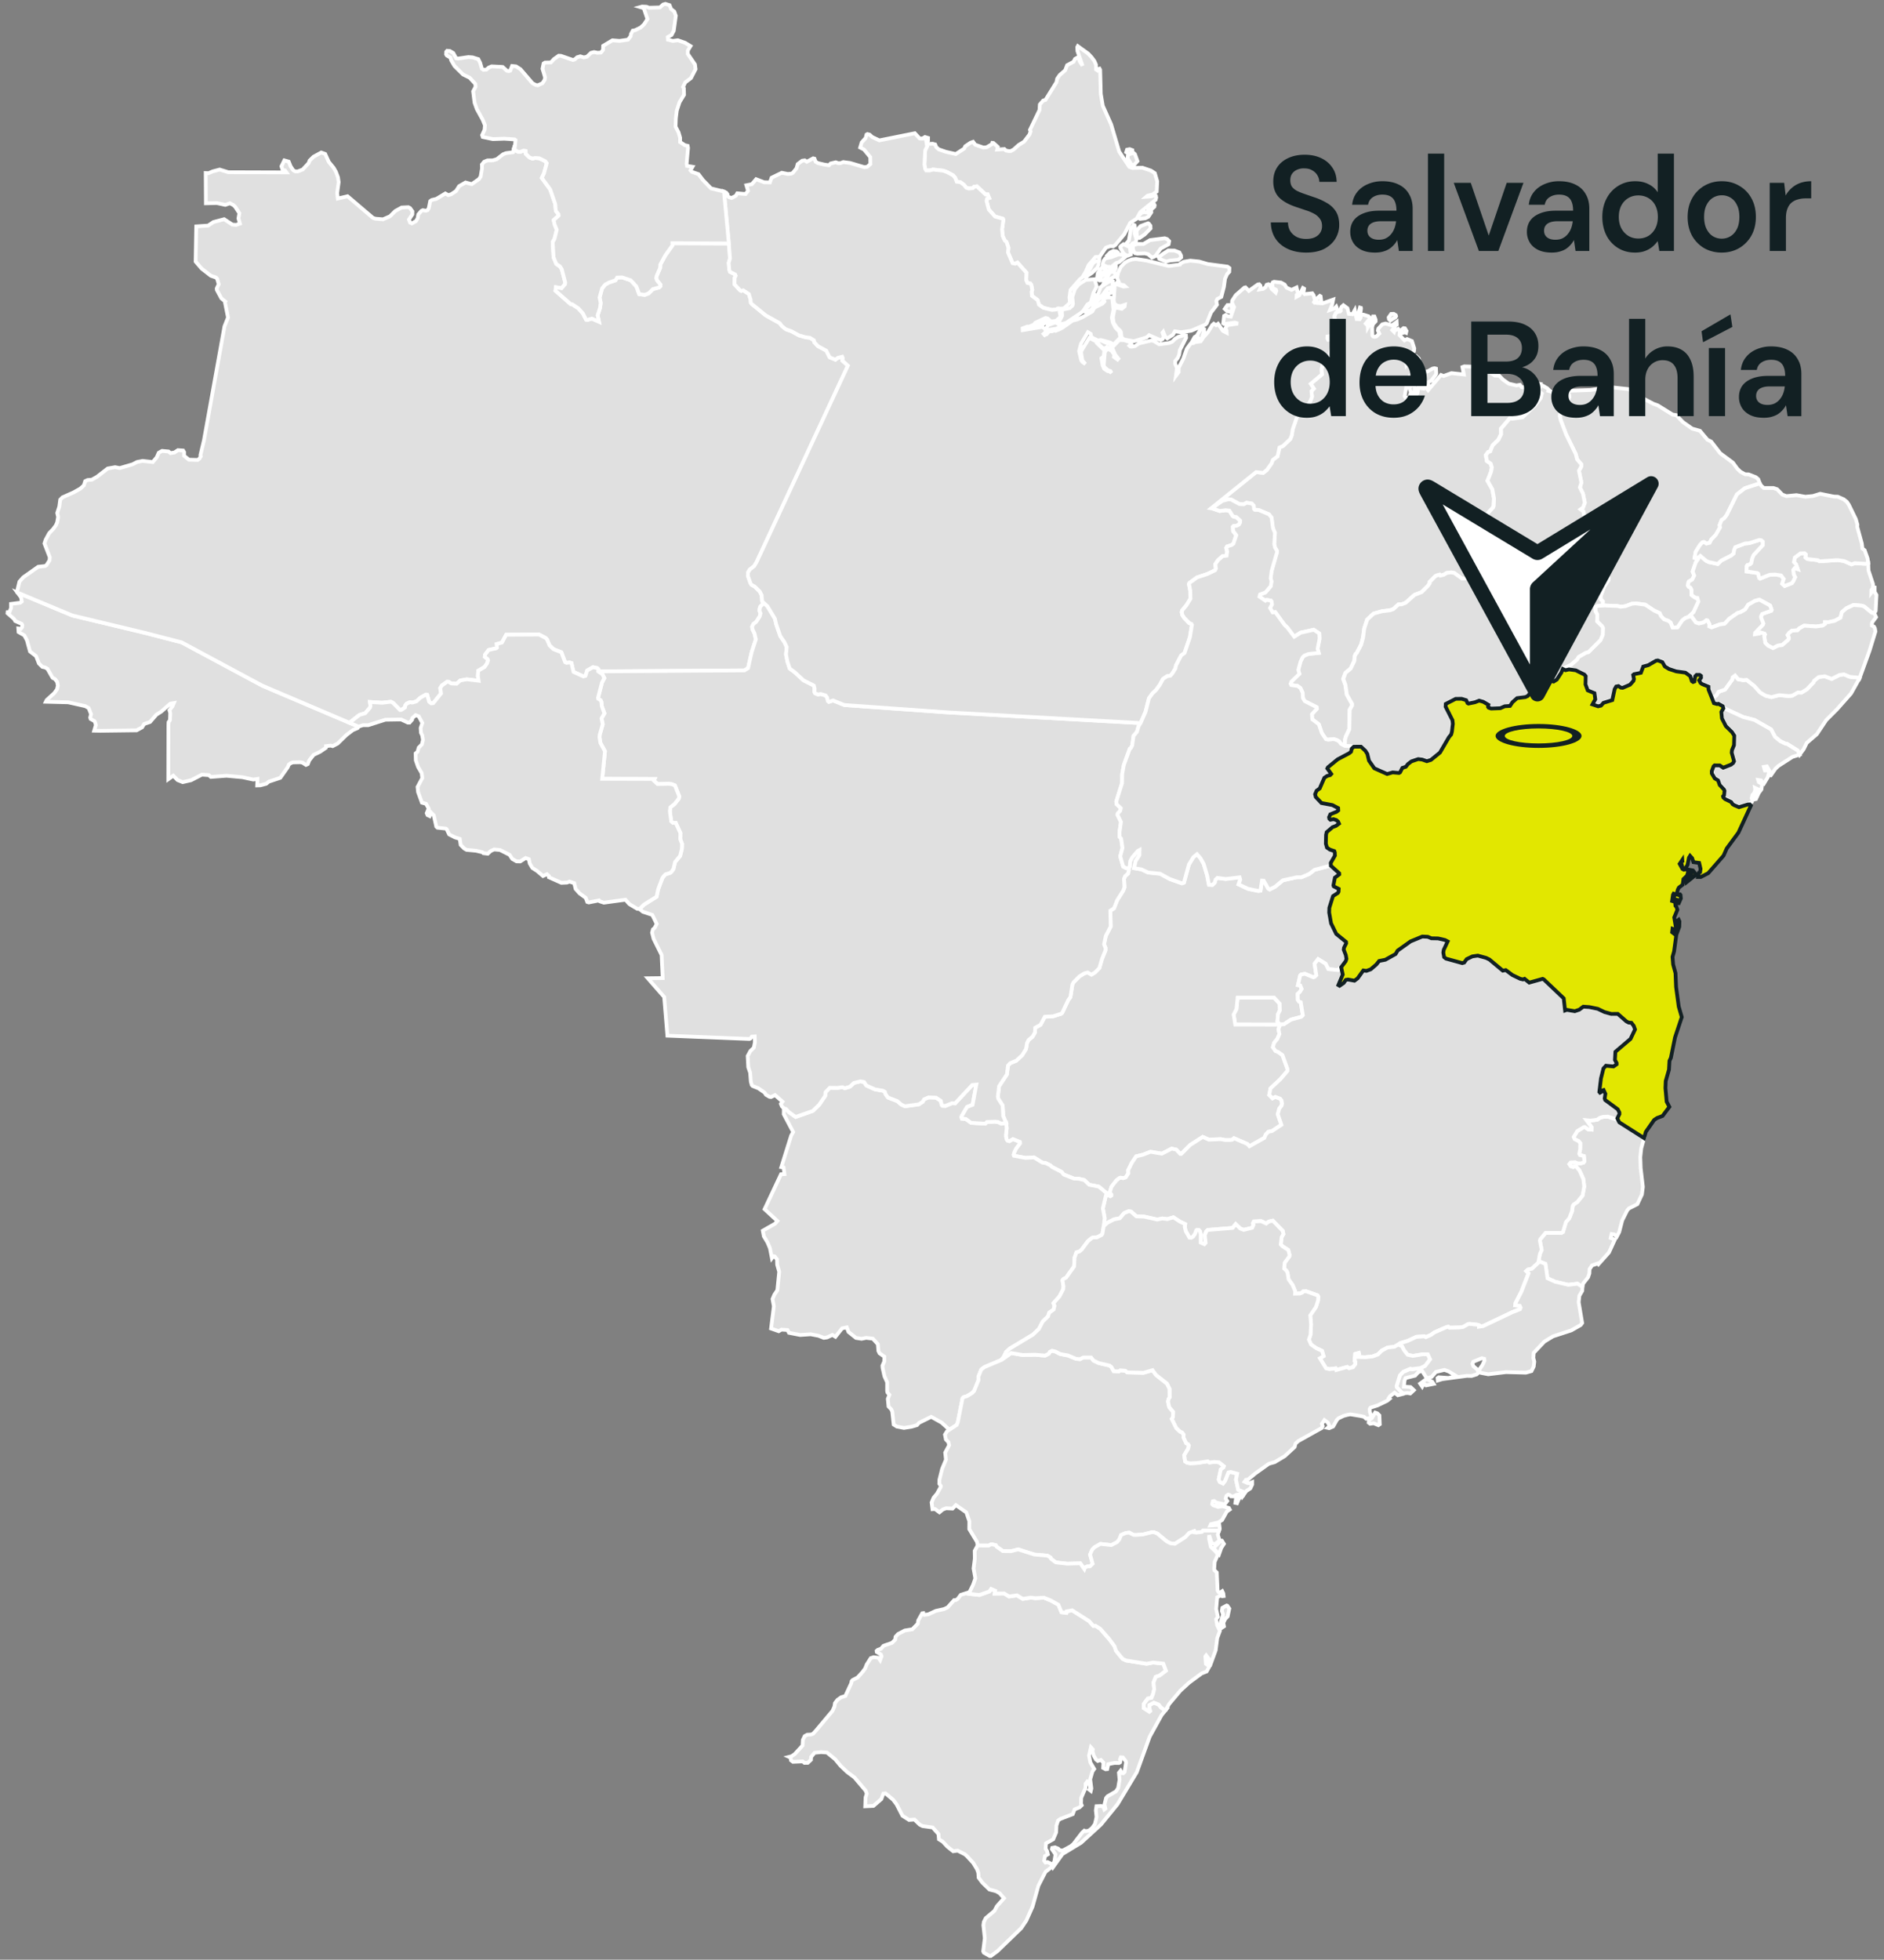
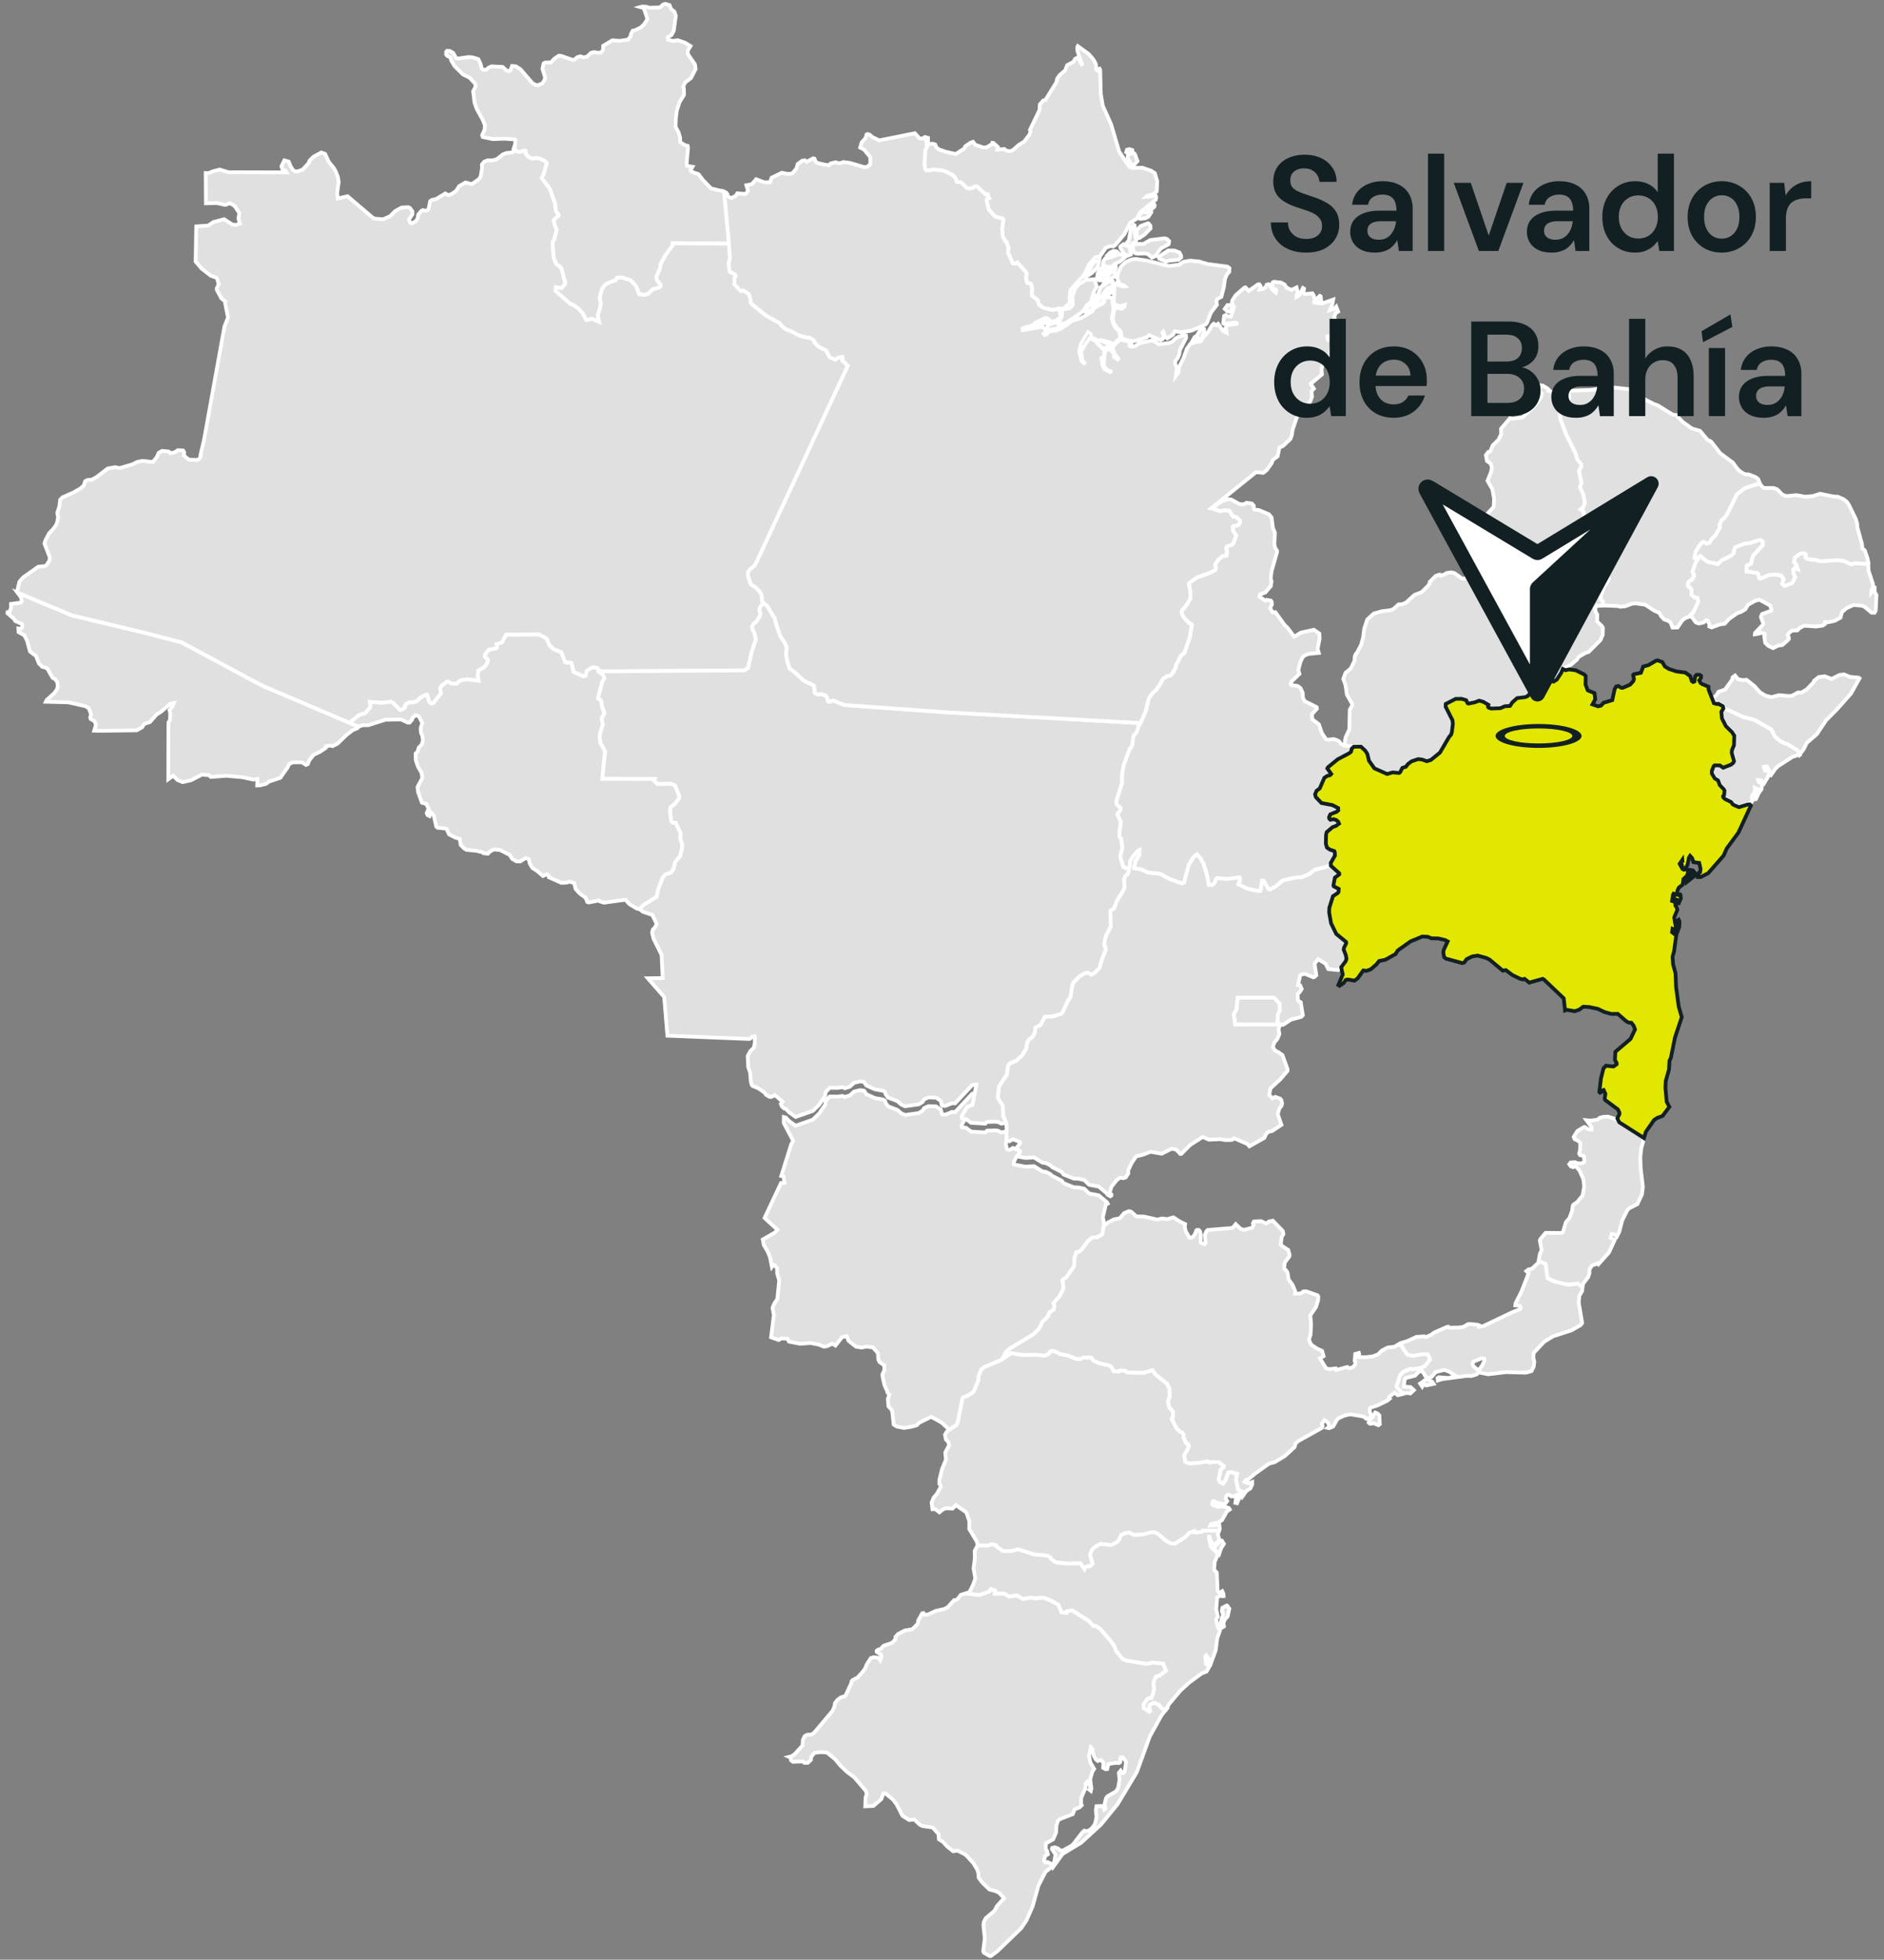
<svg xmlns="http://www.w3.org/2000/svg" width="251" height="261" fill="none">
  <rect width="100%" height="100%" fill="#808080" stroke="none" />
  <path fill="#E0E0E0" stroke="#fff" stroke-width=".5" d="m13.397 97.33-.846-.016.22-.737-.086-.338-.102-.2-.508-.284-.057-.183.11-.469-.314-.794-.443-.26-2.279-.51-2.986-.077.11-.228 1.013-.92.362-.5.118-.49-.09-.5-.276-.37-.338-.18-.683-1.201-.314-.18-.366-.077-.46-.46-.374-.969-.813-.623-.4-1.474-.353-.668-.765-.44-.033-.476.33.04.17-.21.03-.274-.082-.17-.863-.38-.146-.268-.883-.77.016-.15.253-.02.203-.538-.004-.534 1.225-.158.203-.16-.09-.549-.476-.64 7.304 3.047 9.626 2.304 4.94 1.279 10.757 5.77 11.6 4.939 1.208.513-.122.195-.639.269-.85.647-1.164 1.136-.671.35-.269-.073-.622.074-.02.228-.782.529-.846.403-.586.745-.18.481-.247.114-.476-.306-.31-.053-.964.021-.276.106-.257.183-.146.35-.993 1.417-1.534.509-.342.281-.789.208-.419.012.033-.859-.554.081-1.444-.313-2.132-.192-2.071.155-.268-.236-.924-.069-1.449.745-1.11.252-.684-.273-.57-.586-.667.472.017-7.146.02-.448.191-.289.029-.957-.106-.358.395-.48.195-.465-.472.082-1.209 1.054-.65.412-.839.969-.793.273-.265.44-.736.402zM229.62 94.29l-.081-.298-.578-.318-.183.037-.415-.118-.219-.57.537-.436.26-.444.883-.31.968-1.339.037-.28.333-.245.407.497.68.122.439-.049 1.038.823.773.863.724.427.777.196 1.017-.265 1.278.118.476-.045.757-.431.472.02.736-.452.887-.932.049-.184.63-.504.814-.098.911.346 1.042-.525.598-.078.781.33 1.18.11.11.086-1.131 2.02-1.851 2.088-1.457 1.458-1.237 1.865-1.355 1.172-.406.827-.537.729-.245-.534-1.46-.907-.187-.013-.676-.321-.716-.59-.529-.999-2.205-1.25-1.497-.386z" />
  <path fill="#E0E0E0" stroke="#fff" stroke-width=".5" d="m68.466 19.77.293.317.305.139.248.004.46-.171.256.044.024.391.493.477.394.15.359-.085.553.045.793.387.2.268-.37 1.352-.29.61 1.111 1.524.676 1.938.077.92.354.456.02.183-.659.595.147.647.268.644-.313 1.238-.232.39.118 2.028.358.884.496.342.236.366.46 1.764-.024.236-.464.537-.749-.134-.057.464 2.039 1.8.211.016.798.533.602.672.423.83.216.03.545-.172.96.424-.179-.86.305-.932.102-.704-.15-.733.333-1.21.415-.513.52-.28.851-.29.224-.362.65-.024 1.152.378.761.83.374 1.023.74.094.51-.188.573-.574.826-.224.17-.159.01-.215-.465-.574-.093-.298.044-.268.468-1.076.029-.46.675-1.233.948-1.328-.012-.277 7.523.029.163 1.979-.175.59.073.925.097.276.692.346.073.167-.142.281-.02.86.744.81.147.077.284-.073.75.5.223.746.016.379.122.183 1.888 1.535 1.864 1.034.256.367.549.444.765.272.964.534.92.264.553.061.537.334.033.249.516.545 1.099.587.448.883.76.322.346-.248.562-.143.077.195-.053.318.736.68-12.165 26.158-.317.533-.59.46-.236.395-.012.46.333.95.155.231.435.236.643.636.261.513.061.798.232.232-.481.488-.081.249-.024.31.138.341-.11.412-.488.74-.35.261-.171.346.041.346.268.558.188.79-.562 1.718-.48 2.126-.492.297-19.469.13.017-.285-.147-.154-.566-.114-.78.44-.22.708-.277.077-1.318-.602-.277-1.173-.252-.081-.399.053-.187-.086-.509-1.331-1.033-.4-.541-.517-.326-.777-.183-.2-.874-.46-4.39.024-.562 1.043-.7.204.037.476-.106.09-1.009.215-.484.648-.02.273.366.284.069.184-.147.415-.33.468-.837.493-.045.737.098.595-1.575-.188-.867.155-.488.436-.728-.041-.342-.224-.187-.008-.712.513-.216.342.106.712-1.033 1.287-.277.033-.277-.216-.26-.92-.155-.037-.748.415-.53.493-.557.159-.313-.053-.44.204-.166.215-.053.294-.496.321-.151.008-.94-.948-.293-.151-1.168.134-1.61-.105.064.525-.06.228-.631.737-.781.236-1.327 1.042-11.6-4.939-10.757-5.77-4.94-1.278-9.626-2.305-7.303-3.046-.028-.264.285-1.19.496-.57 2.002-1.412.92-.098.19-.122.4-.635.032-.42-.708-1.828.154-.484.48-.892.521-.538.375-.509.17-.399.123-.708-.118-.538.272-.83.126-.941.297-.305 1.49-.664.89-.501.468-.423.18-.57.317-.151.573-.045.672-.379 1.44-1.111.985-.175.614.118 1.705-.497.61-.314.74-.146 1.355.155.53-.648.256-.59.443-.249.87.082.261.22.537-.098.448-.301.695.049.127.215-.008.48.655.526 1.15.033.237-.163.187-.318-.045-.159.476-2.003 2.726-15.135.472-1.19-.402-2.019.048-.106-.529-.427-.602-1.12-.016-.2.264-.565-.211-.725-.15-.163-.692-.24-1.233-.957-.79-.928.082-4.687 1.583-.106.712-.477 1.424-.374 1.09.716.496.045.517-.175-.2-.688.123-.7-.558-.855-.232-.22-.467-.245-.615.216-1.135-.248-1.452.036-.025-4.03.39.016.538-.236.928-.245 1.155.354 7.743.025-.188-.269-.321-.057-.155-.488.387-.786.582.163.248.618.354.538.268.142.338.005.655-.249.79-.85.13-.343.512-.505 1.038-.566.525.188.476 1.05.659.81.3.53.27.724.093.632-.2 1.478.082.716 1.302-.305 3.381 2.875.321.114 1.018.085.935-.407.692-.692.858-.473.892-.044.227.118.314.44-.008.394-.452.693.15.399.236.11.541-.294.228-.37.094-.525.407-.473.191-.093.407.073.224-.073.166-.27.188-.94.207-.15.614-.147 1.193-.72.394.223.379-.118.65-.423.416-.656.858-.492.826.224.96-.672.224-.334.18-1.083-.013-.526.313-.374.42-.171.707-.008.545-.16.838-.65.391-.151.928-.123zM141.36 41.11l-.383-.025-.313.139-.529.048-1.135-.276-.59-.42-.175-.61-.761-.567-.045-.529.086-.28-.126-.644-.135-.192-.386-.077-.167-.383.033-.99-1.193-1.335-.317.147-.334-.078-.61-1.417.053-.643-.24-.737-.252-.228-.273-.615-.077-.859.175-1.279-.069-.134-1.046-.297-.822-.92-.309-1.153.077-.293.277-.094-.199-.48-.277.012-1.156-1.083-.382.057-.155.171-.541.057-.342-.11-.325-.399-.464-.342-.484-.049-.199-.521-.273-.326-.785-.427-.525-.2-1.379-.15-.44.118-.476-.008-.126-.22-.098-.587.102-1.848.252-.53-.15-.936-.252-.232.142-.086.403.122-.004.33-.118.073.138.395.598-.024.334.094.142.366.342.29.915.317 1.339.305 1.123-.725.142-.31.704-.476.338-.118.281.383 1.102.383.44-.049.699-.411.049-.171.13.012.594.53-.081.354.964-.07.208.204.386.07.253-.005.37-.195.679-.611.725-.448.712-.936.15-.408-.081-.22 1.273-2.646.045-.741.452-.53.297-.077 1.464-2.358.094-.468.342-.489.728-.63.256-.677.859-.464.191-.374.423-.237.228.595.358.554-.679-1.955-.029-.525.073-.134 1.371.985.464.493.37.496.212.485.012.643.179.127.13-.196.155-.04.086.162.085 3.213.268 1.576 1.103 2.463 1.082 3.64 1.351 2.036.411.143 1.331-.033 1.131.383.524.346.314 1.08-.065 1.355-.525.391-.704.175-.155.134.729-.06.423-.172.114.094.048.24-.069.298-2.046 1.653-.476.855-.875.574-.789 1.515-1.184 1.425-.285.187-.383-.037-.59.212-.846 1.214-.545.028-.305.367-.598.684-.395.904-.456.761-.341.265-1.225 1.404-.146.978.069.733-.794.737zm9.504-19.134-.183-.134-.448-.758.029-.358.093-.167.676-.183.175.159.337.924-.402.448zm1.013 7.17-.163-.101-.032-.29.451-.447.358-.061.509.097.187-.045.179-.26.02.24-.394.587-.403.203zm1.4-1.168-.318-.094v-.228l.293-.423.509-.041.073.142-.041.208zm-2.926-7.5-.309-.204.106-.338.358-.07.35.131.004.297zM234.454 64.381l-1.99.648-1.062.818-1.342 2.724-.342.456-.354.232-.265.68.061.302-.569.993-.594.615-.232.448-.419.106-.318-.208-.207.029-.342.358-.573.916-.139.802.261.07.268-.155-.032.22-.342.468-.419 1.221.211.534-.268.533-.444.257-.069.155-.049.378.098.167.236.118.142.293-.008.676.505.363.28.032.139.485-.655 1.42-.484.457.069.102-.647.2-.436.337-.626.933-.671.02-.257-.668-.317-.232-.553-.195-.411-.436-.188-.403-.744-.338-1.16-.774-1.253-.17-.525.04-.87.326-.663.077-.363-.098-2.005-.081.024-.538-.277-.276-.032-.395.464-1.267.61-.916.004-.28-.313-.473-1.042-.191-.533-.265-.411-1.087-.427-2.118-.309-1.046.097-.183-.382-3.323-.045-.155-.374-.28.325-.237.24-.643-.244-1.218-.407-.818.196-.652-.322-1.575.301-.554.009-.31-.554-.647-.179-.705-1.281-2.614-.733-1.922-.118-.525.073-.594.643-.803.444-.753.045-.326.077-.057-.016-.252-.163-.269.264-.33 2.743-.09 1.175-.174.843-.269 3.01.322.863.456.789.61 1.676.888.594.212 1.962 1.221.492.082.903.932 1.217.86 1.045.293.993 1.185.496.248 1.205 1.551 1.692 1.254.594.815.423.403.611.334.468.012.964.375.321.273zM170.544 136.461l-5.977-.008-.212-1.328.375-.745.154-1.519 4.862.004.745.807.024.9-.24.484-.085.994zM205.095 168.017l-.118-.057.179-.952.231-.53-.24-1.27.066-.171.699-.839 2.096.012.223-.13.395-1.319.452-.518.358-.932.097-.7.106-.179.505-.351.695-.851.22-1.209-.118-.989-.517-1.145-.447-.517-.212-.036-.183.118-.309-.114-.199-.289.175-.224.602-.037.325.142.395.013.386-.098.131-.171-.07-.7-.533-.143-.085-.167.122-.627.012-.782-.211-.269-.541-.272-.122-.285.476-.786.882-.534.127-.008.427.302.46.044.008-.329-.68-.925.545.053.887-.118.342-.248.44-.131.642-.032 1.034.33.37.224.122.215 3.296 2.093-.379 1.364-.126 1.165.049 1.462.293 2.504-.126 1.006-.606 1.295-1.119.565-.224.245-.679 1.356-.399 1.547-.313.599-.338-.277-.358-.053-.118.521.549.212-.789 1.726-1.404 1.564-.098-.11-.756.269-.326.5-.024.566-.171.509-.647.823-.118.46-.659-.432-1.217.151-1.765-.411-1.018-.46-.272-1.918z" />
  <path fill="#E0E0E0" d="m170.544 136.461-.354-.411.085-.993.24-.485-.024-.9-.745-.806-4.862-.004-.154 1.519-.375.745.212 1.327zl-.216.619.126.64-.277.647-.423.509-.166.599.345.492.346.139.578.419.671 1.857v.244l-.944 1.104-1.318 1.225-.175.872.444.452.366-.192.643.232.191.249.073.407-.069.289-.297.366-.208.77.485 1.409-1.258.839-.472.081-.349.367-.196.456-1.989 1.115-.285-.313-1.77-.758-.224.196-.236.037-.712.004-.602-.114-1.57.065-.818-.363-1.681 1.075-1.183 1.189h-.135l-.533-.578-.618-.122-1.298.668-1.51-.253-1.009.391-.907.22-.574.855-.492 1.002.025.407-.342.529-.334.114-.342-.065-.183.057-.382.302-.667.855-.232.773.228.249-.005.138-.146.094-.35-.188-.098-.183-1.082-.912-1.281-.248-.66-.631-.773-.175-.606-.017-1.363-.545-.276-.347-1.25-.635-.272-.248-.586-.289-.464-.069-1.098-.684-1.131.065-1.547-.285-.052-.135.105-.342.232-.476.533-.717-.032-.171-.916-.366-.464.272-.268-.077-.114-.167-.094-.452.106-1.05-.077-.721-.387-.896-.073-1.397-.573-.891-.066-.289.163-1.389 1.038-1.568.154-1.184.285-.314.822-.342.781-.721.509-.822.134-.794.203-.411.521-.424.334-.582.032-.627.712-.395.57-1.067 1.078-.053 1.107-.35.13-.114.806-1.706.288-.391.261-1.67.154-.301.782-.79.671-.411.435-.106.501.277.492-.297.566-.583.341-1.193.476-1.168-.004-.326-.195-.464.236-1.116.651-1.258-.049-2.109.492-.318.42-1.071.813-1.291.159-.435-.065-1.108.142-.366.395-.351.11-.46-.033-.256.139-.183.081-.766.268-.501.737-.851.228-.122-.013.696-.496.766-.211.953.976.163.895.419 1.599.163 1.257.696 1.656.582.257-.093.663-2.419.598-.973.48-.395.468.533.423.766.452 1.51.248 1.263.464.02.305-.305.122-.407.228-.22 1.123.138 1.843-.216.089.302-.228.635 1.274.598 1.363.277.281-.032.207-1.344.224.012.614 1.067.187.098.725-.367 1.025-.847 1.843-.407h.631l1.041-.448.708-.545 2.181-.579 1.107 1.002.008.155-.582.431-.195 1.027.04.134.663.342-.024.383-.094.154-.646.42-.485 1.559-.02.631.252 1.434.692 1.409 1.306 1.066.02.192-.293.578-.04.273.272.7.094.521-.102.314-.602.802-.407.411-1.314-.138-.366-.717-.985-.602-.476.606.236 1.535-.232.22-.163.053-1.131-.464-.476.094-.15.114-.293 1.295.293.04.199.473-.232.382-.297.285.017.774.17.248.216.078.281 1.734-.216.216-1.367.367-.932.615z" />
  <path stroke="#fff" stroke-width=".5" d="m170.544 136.461-.354-.411.085-.993.24-.485-.024-.9-.745-.806-4.862-.004-.154 1.519-.375.745.212 1.327zm0 0-.216.619.126.64-.277.647-.423.509-.166.599.345.492.346.139.578.419.671 1.857v.244l-.944 1.104-1.318 1.225-.175.872.444.452.366-.192.643.232.191.249.073.407-.069.289-.297.366-.208.77.485 1.409-1.258.839-.472.081-.349.367-.196.456-1.989 1.115-.285-.313-1.77-.758-.224.196-.236.037-.712.004-.602-.114-1.57.065-.818-.363-1.681 1.075-1.183 1.189h-.135l-.533-.578-.618-.122-1.298.668-1.51-.253-1.009.391-.907.22-.574.855-.492 1.002.025.407-.342.529-.334.114-.342-.065-.183.057-.382.302-.667.855-.232.773.228.249-.005.138-.146.094-.35-.188-.098-.183-1.082-.912-1.281-.248-.66-.631-.773-.175-.606-.017-1.363-.545-.276-.347-1.25-.635-.272-.248-.586-.289-.464-.069-1.098-.684-1.131.065-1.547-.285-.052-.135.105-.342.232-.476.533-.717-.032-.171-.916-.366-.464.272-.268-.077-.114-.167-.094-.452.106-1.05-.077-.721-.387-.896-.073-1.397-.573-.891-.066-.289.163-1.389 1.038-1.567.154-1.185.285-.314.822-.342.781-.721.509-.822.134-.794.203-.411.521-.424.334-.582.032-.627.712-.395.57-1.067 1.078-.053 1.107-.35.13-.114.806-1.706.288-.391.261-1.67.154-.301.782-.79.671-.411.435-.106.501.277.492-.297.566-.583.341-1.193.476-1.168-.004-.326-.195-.464.236-1.116.651-1.258-.049-2.109.492-.318.42-1.071.813-1.291.159-.435-.065-1.108.142-.366.395-.351.11-.46-.033-.256.139-.183.081-.766.268-.501.737-.851.228-.122-.013.696-.496.766-.211.953.976.163.895.419 1.599.163 1.257.696 1.656.582.257-.093.663-2.419.598-.973.48-.395.468.533.423.766.452 1.51.248 1.263.464.02.305-.305.122-.407.228-.22 1.123.138 1.843-.216.089.302-.228.635 1.274.598 1.363.277.281-.032.207-1.344.224.012.614 1.067.187.098.725-.367 1.025-.847 1.843-.407h.631l1.041-.448.708-.545 2.181-.579 1.107 1.002.008.155-.582.431-.195 1.027.04.134.663.342-.024.383-.094.154-.646.42-.485 1.559-.02.631.252 1.434.692 1.409 1.306 1.066.02.192-.293.578-.04.273.272.7.094.521-.102.314-.602.802-.407.411-1.314-.138-.366-.717-.985-.602-.476.606.236 1.535-.232.22-.163.053-1.131-.464-.476.094-.15.114-.293 1.295.293.04.199.473-.232.382-.297.285.017.774.17.248.216.078.281 1.734-.216.216-1.367.367-.932.615z" />
-   <path fill="#E0E0E0" stroke="#fff" stroke-width=".5" d="m187.575 53.008-.016.135-.83.875-.175.07-.016.586.801-.693.277-.492.862-.644.363-.464.419-2.577.467-.285.452-.05.68-.374.264-.053.187.05.033.663-.082.183-.577.762-1.306.712-.013.293.297.05.183-.33.468-.127.09.338-.24.208.102.122 1.712-2.024.35.135 1.05-.38 1.644.176-.187-.981.248-.094.984.033.725.154 1.07.428.423.045.875.562.569.012.513.53.769.537 1.017.236.472-.078.228.31.138.02.647-.036 1.001.268.106-.366-.273-.192.68-.154.231.044-.036.171-.187.583.093.293.257.22-.155.623-.728.924-1.681 1.617-1.35.187-.326-.065-1.188 1.384.016.733-.358.745-.769.754-.333.806-.261.07-.313.427.146.782.501.337.154.522-.113.594-.464 1.169.643 1.144.223 1.213-.044.99-.086.224-1.668 1.8-.069 1.01.049.858.207.937.724.83.655.371.07.204.053.342-.159.896-.118.179-.049.492-.203.595-.493.533-.931.118-.265-.114-.338.017-.988.35-.619.045-1.017-.741-.411-.086-.594.078-.411.244-.455.106-.094-.123-.342.098-.203.09-.773.778.004.187-.257.354-.817.814-.952.371-1.168 1.042-.541.216-.427.016-.692.624-.439.146-1.062.13-1.107.31-.867.794-.398 1.21-.159 1.209-.256.944-.59 1.116-.122.09-.139.333-.053.62-.488 1.01-.692.57-.297.813.289.79.192 1.295.703 1.246-.016.212-.309.57-.053 2.59-.468.997-.106.432-.02.782-.521-.269-.248-.334-.334-.183-.402-.118-.725.081-.288-.073-.55-.814-.403-1.165-.866-.66-.057-.671.667-.737-.032-.216-1.579-.794-.252-.428-.025-.676-.305-.647-.382-.281-.847-.114-.081-.171.106-.29 1.07-1.034-.151-.533.297-1.091.281-.582.232-.224.545-.22 1.379-.143-.158-.55.26-1.323-.032-.716-.733-.493-1.737.383-.875.545-.923-1.23-.371-.346-1.22-1.69-.358.03-.342-.587.248-.485-.045-.358-.101-.138-.558-.098-.171.11-.785-.542.073-.289.717-.269.712-.83.101-.648-.114-.407.126-.96.721-2.51.004-.174-.277-.465-.094-.44.086-1.514-.261-.61-.191-1.422-.341-.42-1.384-.586-.496-.008-.114-.13-.033-.42-.24-.28-.708-.118-.39.211-.57-.036-1.131-.615-.35-.025-.797.216-1.066.753-.216.261-.199-.032 5.985-4.817.956.093.476-.375.63-.883.175-.468.631-.477.252-1.172.456-.188.993-.944.191-.493.118-.774.651-1.91.797-.626.603-.717.337-.59.187-.522-.073-.74.322-.33-.424-.644 1.498-1.258-.053-.668.203-.97.708-.638.147-.29.366-1.23.032-.655-.175-.216-.402.066-.11-.2.02-.252.464-.062.232-.3.289-1.788-.065-.562.191-.42.313-.183h.256l.098-.098-.024-.22.138-.305.236-.216.545.4.183.749.484.048.314-.553.248 1.193.403.016.118-.2.028-.382.346-.017.688.216.203.281-.582.692.273.285.008.224.492-.83.2-.627h.183l.162.415v.236l-.353.375-.11.403.032 1.103.106.135.191.049.236-.057.391-.38-.191-.406.057-.245.537-.582.427-.102.866.24.611-.451.02.374-.146.086-.46.623.24.236.041-.15.508-.245.236.322-.057.492.663.713.35-.18.643.273.313.978-.044.387-.891 1.111-.155.363.041.268.244-.42.712-.683.337-.012.354.33.212.769-.11.5-.394.078-.42.37-.472.607.029.314-.472.957-.252 1.433.085.139zm.212.183-.025-.321.216-.623-.167-.436.053-.269.37-.505.224-.077.02.957-.089.546-.326.244zm-2.563-10.489-.18-.187-.032-.244.325-.456.342-.012.277.17.041.139-.078.147zm1.424 1.703-.118-.123.024-.215.431-.363.196.029.203.346-.057.248-.163-.07zm-5.762-1.96-.085-.02.386-1.457.122.036.013.094-.167 1.246zM215.62 149.27l-.37-.224-1.034-.33-.643.033-.439.13-.342.249-.887.118-.545-.053.679.924-.008.33-.459-.045-.428-.301-.126.008-.883.533-.476.786.122.285.541.273.212.269-.012.782-.122.627.085.167.533.142.069.7-.13.171-.386.098-.395-.012-.325-.143-.603.037-.175.224.2.289.309.114.183-.118.212.037.447.517.517 1.144.118.989-.22 1.21-.696.851-.504.35-.106.179-.097.701-.359.932-.451.517-.395 1.319-.224.131-2.095-.013-.7.839-.065.171.24 1.271-.232.529-.179.953.118.057-1.029.957-.505.11-.227.203.301.285-.961 2.464-.773 1.51-.036.306.586.053.118.248-.086.212-1.029.399-3.869 1.844-.558.082.008-.187-.199-.07-1.029-.11-.232.025-.659.383-.509.065-1.302.032-.146-.13-.208.033-1.668.724-.427.314-.696.313-.203-.114-1.054.07-1.184.545-.985.302-.276.199-.509.297-.895.09-.785.415-.501.505-.728.273-.968.102-.952-.033-.005-.199.143-.2-.037-.142-.484.134-.073.937.097.093-.02.342-.305.399-.529.131-.232-.175-1.469.407-.077-.216-.818.098-.455-.102-.826-1.348.496-.289-.212-.696-.732-.338-.728-.501-.289-.656.216-.635.077-1.405-.106-1.197.757-1.107.285-.888.02-.517-.094-.151-1.505-.537-.407.02-.114.147-.317.126-.655.02.012-.346-.338-.81-.529-.729-.15-.9-.126-.252-.322-.302.078-.79.618-.826.025-.228-.163-.631-.765-.493-.236-.248.118-.965.232-.412-.082-.423-1.33-1.364-.529.118-.346.26-.671-.317-.968.045-.127.248.082.187-.179.403-1.131.277-.452-.175-.614-.59-.411.509-3.328.277-.188.195-.195.485.11 1.034-.167.179-.484-.212-.004-1.132-.102-.391-.146-.158-.228-.021-.106.078-.167.46-.272.383-.22.13-.252-.008-.492-.855-.135-.579.057-.37-.683-.322-.887-.578-.81.24-.659-.089-.68.142-1.745-.391-1.037-.032-.704-.631-.305-.057-.611.248-.582.688-.781.151-.875.452-.496.46.126-1.067-.24-1.307.403-1.702.236-.102.35.187.146-.093.004-.139-.227-.248.231-.774.668-.855.382-.301.183-.057.342.065.334-.114.341-.529-.024-.408.492-1.001.574-.855.907-.22 1.009-.391 1.51.252 1.298-.667.618.122.533.578h.134l1.184-1.189 1.681-1.075.817.362 1.571-.065.602.114.712-.004.236-.036.224-.196 1.77.757.285.314 1.989-1.116.195-.456.35-.366.472-.082 1.257-.838-.484-1.409.208-.77.297-.366.069-.289-.073-.408-.191-.248-.643-.232-.367.191-.443-.452.175-.871 1.318-1.226.944-1.103v-.245l-.671-1.856-.578-.42-.346-.138-.346-.493.167-.598.423-.509.277-.648-.126-.639.216-.619.516-.049.932-.615 1.367-.366.216-.216-.281-1.735-.216-.077-.171-.248-.016-.774.297-.285.232-.383-.199-.472-.293-.041.293-1.295.15-.114.476-.093 1.131.464.163-.053.232-.22-.236-1.535.476-.607.985.603.366.717 1.314.138.407-.411.207.981-.581 1.401.162.093.545-.37.285-.407.293-.053.867.154.423-.313.753-1.047.402.062.582-.216.737-.631.386-.477.822-.167 1.371-.757.261-.452 1.737-1.234 1.554-.643.732.036.489.204.887.012.927.216.346.187-.525 1.116-.061.362.106.607.248.204 2.169.594.26-.069.33-.456.765-.362.72-.106 1.111.305.447.22 1.77 1.482.399-.073.883.659 1.029.497.378.09.208-.086.622.505 1.786-.501.155.074 2.653 2.524.179 1.613.232-.086 1.062.183.598-.203.537-.403.809.061 1.111.228.92.44.891.248.862-.012 1.152 1.005.297.155.362.029.317.415.171.476-.598 1.255-2.018 1.718-.061 1.079.228.415v.171l-.415.289-1.009-.097-.334.358-.334 1.344-.215 1.791.089.102.143-.077.081-.183.26-.098.236.501-.089.614.061.208 1.684 1.246.216.424.004.215-.277.55z" />
-   <path fill="#E0E0E0" stroke="#fff" stroke-width=".5" d="m147.043 163.31-.162 1.002-.114.163-.611.317-.537.016-.191.09-.496.419-.81 1.092-.297.264-.411.123-.252.684-.065 1.193-1.054 1.482-.391.212-.093.154.126.786-.033.387-.492.953-.814.92.143.346-.114.493-.586.419-.163.493-.704.688-.512.994-.794.761-3.076 1.845-.512.464-.301.627-.342.44-2.201.924-.452.334-.378.949.008.468-.59 1.449-.273.277-.675.412-.452.13-.134.142-.639 3.225-.146.334-.969.635-1.037-.948-1.387-.77-1.624.802-.276.306-.676.199-1.05.175-.96-.187-.411-.265-.191-1.738-.13-.286-.366-.386-.094-1.006.208-.546-.261-.321-.036-.18v-1.168l-.362-.802-.245-1.116-.02-.293.24-.554.008-.656-.639-.443-.154-.326-.065-.88-.672-.741-.882-.106-.615.127-.744-.118-1.001-.799-.228-.606-.627.134-.883 1.116-.406-.244-.7.329-.44.065-.708-.28-1.041-.2-1.408.094-1.489-.289-.195-.371-.81-.053-.362.212-1.017-.358.37-2.961-.175-.969.244-.578.399-.595.244-2.455-.269-.949-.02-.704-.309-.391-.175-.037-.199.265-.261-1.327-.321-.762-.493-.822-.142-.745 1.64-.937.309-.358-1.709-1.572 2.189-4.65.456-.024-.114-.868-.301-.053 1.314-4.206.268-.472-1.257-2.382.012-.778.285.081.415.448.875.619 2.287-.802.834-.814.822-1.202.036-.476.57-.59 1.054.012.634-.09.313.139.676-.208.549-.509.822-.199.517.081.309.468 1.135.509 1.066.192.265.142.109.35.318.416 1.233.472.512.452.505.232 1.839-.256.512-.326.2-.346.582-.249.992.029.647.423.122.558.098.102.403.016.866-.358.411.024 2.287-2.447.545-.053-.5 2.692-.733.285-.675 1.152-.077.187.061.216.528.045.708.517 1.88.11.232-.232 1.082-.033.354.033.476.232.631-.126.077.721-.106 1.05.094.452.114.167.268.077.464-.272.916.366.032.171-.533.717-.232.476-.105.342.052.134 1.547.285 1.131-.065 1.098.684.464.07.586.289.272.248 1.25.635.276.346 1.363.546.606.016.773.175.66.632 1.281.248 1.082.912.098.183-.236.102-.403 1.702.24 1.307z" />
+   <path fill="#E0E0E0" stroke="#fff" stroke-width=".5" d="m147.043 163.31-.162 1.002-.114.163-.611.317-.537.016-.191.09-.496.419-.81 1.092-.297.264-.411.123-.252.684-.065 1.193-1.054 1.482-.391.212-.093.154.126.786-.033.387-.492.953-.814.92.143.346-.114.493-.586.419-.163.493-.704.688-.512.994-.794.761-3.076 1.845-.512.464-.301.627-.342.44-2.201.924-.452.334-.378.949.008.468-.59 1.449-.273.277-.675.412-.452.13-.134.142-.639 3.225-.146.334-.969.635-1.037-.948-1.387-.77-1.624.802-.276.306-.676.199-1.05.175-.96-.187-.411-.265-.191-1.738-.13-.286-.366-.386-.094-1.006.208-.546-.261-.321-.036-.18l-.362-.802-.245-1.116-.02-.293.24-.554.008-.656-.639-.443-.154-.326-.065-.88-.672-.741-.882-.106-.615.127-.744-.118-1.001-.799-.228-.606-.627.134-.883 1.116-.406-.244-.7.329-.44.065-.708-.28-1.041-.2-1.408.094-1.489-.289-.195-.371-.81-.053-.362.212-1.017-.358.37-2.961-.175-.969.244-.578.399-.595.244-2.455-.269-.949-.02-.704-.309-.391-.175-.037-.199.265-.261-1.327-.321-.762-.493-.822-.142-.745 1.64-.937.309-.358-1.709-1.572 2.189-4.65.456-.024-.114-.868-.301-.053 1.314-4.206.268-.472-1.257-2.382.012-.778.285.081.415.448.875.619 2.287-.802.834-.814.822-1.202.036-.476.57-.59 1.054.012.634-.09.313.139.676-.208.549-.509.822-.199.517.081.309.468 1.135.509 1.066.192.265.142.109.35.318.416 1.233.472.512.452.505.232 1.839-.256.512-.326.2-.346.582-.249.992.029.647.423.122.558.098.102.403.016.866-.358.411.024 2.287-2.447.545-.053-.5 2.692-.733.285-.675 1.152-.077.187.061.216.528.045.708.517 1.88.11.232-.232 1.082-.033.354.033.476.232.631-.126.077.721-.106 1.05.094.452.114.167.268.077.464-.272.916.366.032.171-.533.717-.232.476-.105.342.052.134 1.547.285 1.131-.065 1.098.684.464.07.586.289.272.248 1.25.635.276.346 1.363.546.606.016.773.175.66.632 1.281.248 1.082.912.098.183-.236.102-.403 1.702.24 1.307z" />
  <path fill="#E0E0E0" stroke="#fff" stroke-width=".5" d="m85.204 121.062.599-.582 1.672-1.047.211-.998.582-1.539.379-.439.667-.216.175-.167.236-.342.211-.916.676-.819.227-.912.029-.696-.236-.607.016-.835-.622-1.36-.367.013-.235-.208-.175-1.323.057-.538.553-.44.57-.712.069-.306-.574-1.461-.435-.176-.452-.044-1.424.036-.496-.452.097-.228-6.981-.02.366-3.665-.61-1.12-.11-.716.012-.326.407-1.433-.155-.786.382-.68-.337-.924-.061-.566-.106-.249-.317-.191-.025-.143.525-2.032.31-.578-.245-.505-.57-.395 19.469-.13.492-.297.48-2.126.562-1.718-.187-.79-.269-.558-.041-.346.171-.346.35-.26.488-.742.11-.41-.138-.343.024-.31.082-.248.48-.488.476.44.997 1.653.162.716.558 1.613.537.785.313.66-.093.994.195.977.297.896.622.452 1.221 1.12 1.375.692.094.382-.017.448.094.2.387.163.333-.07.663.184.22.293.081.44.143.13.557-.183 1.502.606 13.849.986 25.62 1.417-.264.415-.228.77-.447.509-.18 1.278-.174.346-.151.11-.789 2.154-.22 1.21-.016 1.201-.765 2.439.024.35.566.546-.065.354-.334.362-.02.204.447.916-.191 1.348.004.639.212.236.179 1.242-.301 1.124.398 1.36.391.208.325.008.033.256-.11.461-.395.35-.142.366.065 1.108-.159.435-.813 1.291-.419 1.071-.493.318.049 2.109-.651 1.258-.236 1.116.196.464.004.326-.476 1.168-.342 1.193-.566.583-.492.297-.501-.277-.435.106-.671.411-.781.79-.155.302-.26 1.669-.289.391-.806 1.706-.13.114-1.107.35-1.078.053-.569 1.067-.712.395-.033.627-.334.582-.52.424-.204.411-.134.794-.509.822-.781.721-.822.342-.285.314-.154 1.185-1.038 1.567-.162 1.389.065.289.573.892.074 1.396.386.896-.631.126-.476-.232-.354-.032-1.082.032-.232.232-1.879-.11-.708-.517-.529-.044-.061-.216.077-.188.675-1.152.733-.285.5-2.691-.545.052-2.287 2.448-.41-.025-.867.359-.403-.017-.098-.102-.122-.557-.647-.424-.992-.028-.582.248-.199.346-.513.326-1.839.256-.505-.232-.512-.452-1.233-.472-.317-.415-.11-.351-.265-.142-1.066-.191-1.135-.509-.309-.469-.517-.081-.822.199-.549.509-.675.208-.314-.138-.634.089-1.054-.012-.57.59-.036.477-.822 1.201-.834.814-2.287.803-.875-.619-.415-.448-.284-.082-.269-.273-.13-.325.22-.289-.993-.876-.521.257-.211-.021-.476-.277-.184-.285-.821-.574-.769-.309-.122-.13-.123-.457-.093-1.193-.248-.72-.078-1.491.358-.667.464-.444.139-.725-.021-.77-.39.025-.163.244-.155.065-10.928-.439-.427-5.151-2.185-2.496 1.985-.025-.142-3.074-1.074-2.166-.2-.802.106-.432.249-.224.264-.521-.586-1.193-1.265-.424z" />
  <path fill="#E0E0E0" stroke="#fff" stroke-width=".5" d="m151.958 96.3-25.62-1.417-13.85-.985-1.501-.607-.557.183-.143-.126-.081-.444-.224-.293-.663-.183-.334.07-.386-.16-.094-.203.016-.448-.093-.383-1.375-.692-1.221-1.124-.626-.452-.293-.896-.196-.973.094-.993-.313-.664-.542-.786-.557-1.608-.159-.717-.996-1.653-.481-.44-.231-.228-.061-.798-.261-.513-.647-.635-.435-.237-.15-.232-.338-.952.012-.46.236-.395.59-.46.317-.534 12.165-26.158-.736-.68.053-.317-.077-.196-.566.143-.346.248-.761-.317-.447-.884-1.095-.59-.516-.546-.033-.244-.537-.334-.557-.061-.916-.265-.968-.533-.765-.273-.549-.444-.257-.367-1.863-1.034-1.888-1.535-.122-.179-.016-.379-.224-.745-.749-.5-.285.077-.146-.082-.744-.806.02-.86.142-.28-.073-.167-.688-.346-.097-.277-.073-.924.174-.59-.162-1.98-.647-6.91.305.13.175.237-.008.195.183.163.374.114.558-.289.19-.33 1.103.094.33-.428-.22-.737.729-.146.573-.664 1.074.411.765.013.22-.62 1.355-.659.801.159.472-.045.2-.102.488-.602.163-.57.594-.448.35-.045.264.187.858-.46.167.045.151.403.297.183.826.196.655.101.228-.244.679-.159.317.114.334-.004.35-.138.911.122 1.9.562.391-.057.407-.354-.012-.929-.843-1.018-.504-.256.199-.684.533-.59.114-.453.126-.069.289.077.338.31.956.452 4.728-.949.639.688.415.025.179-.118.252.232.15.936-.252.53-.102 1.848.098.587.126.22.476.008.44-.119 1.379.151.525.2.785.427.273.326.199.521.484.049.464.342.325.4.342.109.541-.057.155-.171.382-.057 1.156 1.083.277-.012.199.48-.277.094-.077.293.309 1.152.822.92 1.046.298.069.134-.175 1.279.077.86.273.614.252.228.24.737-.053.643.61 1.417.334.078.317-.147 1.193 1.336-.033.99.167.382.386.077.135.192.126.643-.086.28.045.53.761.566.175.611.59.42 1.135.276.529-.049.313-.138.383.024-.216.302.118.647-.069.216-.525.452-.566.07-.203-.074-.342-.322-.268-.06-1.376.642-.15.22-.651.294-.256-.009-.631.24.016.237 2.629-.432.358.269.053.187v.269l-.253.204.122.146.257-.081.35-.407.415-.005.215-.11.244.05.436-.172.463-.232 1.335-.953.61-.142.749-.33 1.286-.75.219-.406.273-.212.85-.411.269-.293-.102-.273.085-.167.46-.114.444.024.167.086.154 1.547-.211 1.05.134.66.329.652.533.55.122.667-.048.192-.749.749-.191.053-.354-.212-.741-.212-.512-.126-.379.057-.866-.423-.106-.456-.358-.216-.928 1.555-.248.965.277 1.21.195.26.374.253-.411-.465-.175-1.095.049-.212L145.123 45l.94.48.044.184 1.03.997-.102.823-.301.224.163.949.211.46.456.305.301.061.212.2-.139-.261-.313-.098-.488-.423-.09-.277.139-1.71.333-.485.582.297.338.49-.037.32.488.35.102-.117-.407-.513-.374-.855v-.18l.919-.944.66.036.785.261.138.228-.248.24.13.114.195.013.42-.07.541-.366 1.664-.391.313.081.708.432 1.29-.17.435-.168.415-.411.399-.24.708-.208.313.029.024.305-.83 1.637-.097.61-.187.436-.338.42-.004.358.236.578-.13 1.006.358-.485.004-.57.626-1.221.46-1.3.456-.634.11-.11.309-.02.236-.143.74-.094.358-.55.615-.688.553-.92.212-.187.321.2.252-.188.659.953.485.24-.021-.301-.142-.306.252-.411 1.428-.208-.419-.13-1.428.187-.126-.085.118-.99.207-.118.273.155.415.045.435-1.262-.276-.566.012-.277.476-.737 1.155-1.01.147-.033.451.465 1.193-.852.187-.028.162.183.041.232-.13.273.435-.065.33-.236.146-.318.257-.077.114.06.301.567.541.489.081-.229-.045-.154-.39-.2-.057-.118-.053-.489.069-.17.179-.078.928.106.48.265.252.415.663.29.672-.319.215.872-.203.126-.012.24.374-.211.472-.957.155.093-.094.542.167.18 1.021-.107.183.265.187.684-.244.387.346-.204.106.15.769.058 1.436-.505-.126.643-.305.745.598-.199.24-.252.256.66-.313.182-.191.42.065.562-.289 1.787-.232.301-.464.062-.02.252.11.2.402-.066.175.216-.032.656-.366 1.23-.147.289-.708.639-.203.969.053.668-1.498 1.258.424.643-.322.33.073.741-.187.521-.337.59-.603.717-.797.628-.651 1.91-.118.773-.191.493-.993.944-.456.188-.252 1.172-.631.477-.175.468-.63.883-.476.375-.956-.093-5.985 4.816.199.033.932.33.761-.098.524.049.415.676.159.126.354.057.513.477-.017.256-.15.273-.293.15-.395.03-.118.113.037.574.411.546-.374 1.12-.261.195-.594.187-.102.188.118.488-.077.546-.529.061-.614.546-.346.517.061.615-.098.203-1.017.489-1.387.464-1.005.725-.077.142.175.892.024 1.087-.521.855-.574.684-.061.233.07.358.24.39.679.71.305.13.061.122-.268 1.645-.716 2.097-.44.33-.691 1.319-.074.403-.382.627-.301.346-.427.065-.558.375-.419.782-.492.684-.48.444-.468.643-.46 1.816zm8.609-53.06-1.839.798-1.379.212-.822-.126-.264.46-.749.484-.293-.248-.248-.623-.094.114.171.5-.138.33-.289.168-1.534-.668-.325.293-1.705.513-1.302-.232-.33-.249-.097-.753-.094-.167-.451-.415-.432-.652-.085-.724.211-1.12.253-.155.716.147.378-.306.033-.228-.529.175-.497-.053-.382-.289-.073-.427.138-2.069.297-.31.143.306.716.244.223-.024-.187-.17-.517-.09-.366-.88.147-.684.362-.802.541-.542.391-.232.545-.2.537-.052 1.408.211 2.933.721 1.505-.187.045-.122.464-.253.879-.15 1.176.118 1.139.334 2.636.346.257.191-.021.5-.284.302-.277.61-.147 1.08-.349 1.344-.525.276-.143.282.094.484-.806 1.05-.565 1.426zm-19.208-.07-.305-.207.448-.916-.037-.729.102-.085.948-.196.366-.35.061-.204-.081-.952.35-1.051.512-.607.932-.598 1.168-.082.293.961-.448.892-.346 1.238-.447.273-.546.826-.317.293-2.01 1.348zm11.588-9.324-.419-.102-.997.033-.321-.065-.118-.106-.155-.444.004-.505.614-.17.769.015.891-.525 1.957-.244.314.106.276.277-.073.415-1.041.566-.725 1.01-.447.203zm1.949 0 .756-.488.806.012.671.252.216.403.02.253-.358.313-1.159.114-.476.13-.92-.362-.081-.215zm-6.909 1.788-.203-.106-.248.016-.627-.28.085-.473.261-.375.781-.163.96-.366.537.032.326.277.036.053-.785.656-.435.138zm3.833-3.946-.334-.122-.069-.676.061-.244.476-.534.997-.374.102.049.215.276.017.363-.794.81zm-5.627 8.233-.057-.166.077-.38.423-1.143 1.054-.689.293-.114.281.057-.065.73-.635.178-.659.892zm4.439-7.154-.484-.126-.122-.195.358-.391.288-1.609.363-.5.118.052.028.13-.008 1.01.244.762-.13.358-.419.163zm-6.026 4.15-.11-.078.049-.248.224-.147.484-.696.309-.627.297-.27.59-.219-.081.607-.163.407-.7.676zm5.643-2.863-.244-.061-.342-.29-.39-.667-.02-.155.093-.118.33-.236.752.342.118.175.098.851zm-2.189 12.443-.264-.044-.358-.212-.281.187-.305-.114-.684-.708v-.249l.521-.004 1.245.538zm-8.605-2.255.017-.42-.082-.122.244-.403.96-.358.318.154.354.35-.118.143-.419.191-1.034.167zm5.167-2.724-.073-.013.004-.142.22-.383.728-.66.171-.505.02-.529.098-.122.13.18v.614l-.362 1.112-.252.264zm2.564-4.032.671-1.205.358-.085.289.077.11.354-.236.29zm12.783 7.725-.341-.143-.139-.431.423-.7.436-.135.077.04-.008.302-.301.912zm-13.621-7.928-.22-.082.13-.83.541-.737.094.016.525.358-.005.102-.63.26zm.907 2.048.293.012-.163.183-.382.127-.045.456-.322.289-.687.342-.065-.073.11-.338.191-.257.704-.68zm-9.179 4.157-.224-.077-.028-.142.175-.163 1.448-.652.22.285-.004.082-.57.297zm25.848-1.946-.419-.077-.334-.322.354-.509.545-.004.078.484-.041.24zm-15.156-7.696-.96.285-.24.004-.073-.085.419-.424.423-.207.423.069.179.138.061.094-.061.086zm-2.144 3.498-.032-.31.101-.203 1.009-.595-.366.815-.329.256zm.871 1.844-.183-.048-.029-.094.318-.61.484.007-.049.55zm11.408 6.446-.114-.093.367-.652.276-.163.094.306.207.15-.105.212-.175.138-.257-.073zm-10.847-9.495-.362-.029.008-.077.961-.75.016.392-.094.256-.101.138zm27.447 4.161-.154-.216.077-.31.415-.37.102.061.093.713zM249.361 81.605l-1.017-.839-.334-.106-1.078-.085-.94.436-.602.52-.183.734-.773.42-.818.182-.464-.008v.245l-.325.215-.887.118-1.579-.105-.655.358-.223.26-.741.041-.362.281-.22.31.159.297.004.22-.163.195-.724.623-.545.065-.672.342-.651-.321-.386-.383-.142-.912.097-.2-.073-.122-.464-.13-.179.118-.614.102.016-.183 1.029-1.076.07-.175-.293-.761-.017-.191.151-.318 1.22-.436.045-.122-.203-.566-1.424-.782-.602.167-.904.513-.378.615-.602.355-.427.126-1.099.765-.618.668-.663.094-1.071.395-.313-.135.021-.277-.257-.505-.154-.032-.379.297-.614.13-.403-.134-.57-.778-.162-.036-.069-.102.484-.456.655-1.421-.139-.485-.28-.032-.505-.363.008-.676-.142-.293-.236-.118-.098-.167.049-.379.069-.154.444-.257.268-.533-.211-.534.419-1.221.342-.469.032-.22.232-.187.785.668.366.171 1.172.249.472-.46 1.314-.677.334-.289.041-.423.166-.387 1.294-.493.582-.048 1.326-.424.261.033.215.179.005.484-1.217 1.307-.179.391-.155.709-.166.154-.346.102-.086.127-.032.7 1.436.212.13.093.126.562.118.094 1.282-.513.72-.033.793.122.363.477-.212.627.338.301.956-.379.203-.3.224-.493-.191-.383-.065-.578.195-.24.411.13-.216-.623-.293-.318.126-.603.741-.55.561-.02.171.16-.04.406.252.2 1.391.163.216.142 2.372-.159.883.123 1.001.448.423-.163 1.424.085.378-.098.037.978.59 1.787.024.26-.073.383-.15.184-.013.358.236-.301.208-.611.004.806.24.412-.11 2.109-.146.244z" />
-   <path fill="#E0E0E0" stroke="#fff" stroke-width=".5" d="m228.143 93.021-.496-1.237-.004-.383-.858-.35-.204-.151-.183-.338.248-.362-.008-.253-.183-.13-.407.004-.175.18-.118.708-.175.06-.158-.105-.22-.672-.643-.468-1.217-.163-.96-.314-.549-.33-.338-.586-.606-.228-.24.045-1.029.594-.672.18-.313.834-.907.184-.118.101.102.554-.07.24-.447.505-.973.42-.26-.025-.313-.216-.309.07-.204.354-.313 1.454-1.168.358-.334.374-.39.094-.749-.252.375-.684-.106-.815-.899-.37-.293-.79.024-1.112-.179-.208-1.143-.561-.895-.119-.472.106-.366-.163 1.066-.517.801-.696.22-.354.931-.542.395-.114 1.583-1.576.301-.716.024-.925-.118-.22-.659-.643.029-.892-.244-.46-.025-.387.045-.183.211-.134.729-.065 2.006.081.362.098.663-.078.871-.325.524-.04 1.254.17 1.159.774.745.338.187.403.411.435.553.196.317.232.257.668.671-.02.627-.933.435-.338.647-.2.163.037.569.778.403.134.614-.13.379-.297.154.032.257.505-.021.277.314.135 1.07-.395.663-.094.618-.668 1.099-.765.427-.127.602-.354.379-.615.903-.513.602-.167 1.424.782.203.566-.044.122-1.221.436-.15.317.016.192.293.761-.069.175-1.03 1.075-.016.184.614-.102.179-.118.464.13.073.122-.097.2.142.912.387.382.651.322.671-.342.545-.065.724-.623.163-.195-.004-.22-.159-.298.22-.309.362-.281.741-.04.224-.261.655-.359 1.578.106.887-.118.326-.216v-.244l.463.008.818-.183.773-.42.183-.732.603-.522.939-.435 1.079.085.333.106 1.017.839.358.094.224.496-.517.7-.044.225.004.195.285.15.109.204.078.432-.798 2.598-1.322 3.644-.11-.085-1.18-.11-.781-.33-.598.077-1.042.525-.911-.346-.814.098-.63.505-.049.183-.887.933-.737.452-.472-.02-.756.43-.476.046-1.278-.118-1.017.264-.777-.195-.724-.428-.773-.863-1.038-.822-.439.048-.68-.122-.407-.496-.333.244-.037.28-.968 1.34-.883.31-.26.444z" />
  <path fill="#E0E0E0" stroke="#fff" stroke-width=".5" d="m206.75 52.19.533.049.281-.094.912.208.402.346.131.244-.045.326-.444.753-.643.802-.073.595.118.525.733 1.922 1.281 2.614.179.705.554.647-.009.31-.301.553.322 1.576-.196.651.407.819.244 1.217-.24.644-.325.236.374.28.045.156.382 3.322-.097.183.309 1.047.427 2.117.411 1.087.533.265 1.042.192.313.472-.004.28-.61.917-.464 1.266.032.395.277.277-.024.538-.729.065-.211.134-.045.183.024.387.245.46-.029.892.659.643.118.22-.024.925-.301.716-1.583 1.576-.395.114-.931.542-.22.354-.802.696-1.066.517-.183.473-.61.936-.427.273-.322-.073-.813.154.044.978-.756.733-.131-.02-.252-.253-.879-.004-.333.399-.314.146-1.11.139-.615.545-.333.497-.692.04-.602.261-1.221.045-.333-.114-.078-.114.053-.268-.695-.4-.542-.158-.565.224-.867.175-.13-.074-.167-.378-.61-.188-.793.009-1.319.671-.024.38.911 1.807.049.468-.118 1.047-.102.37-.293.35-1.2 2.057-1.208.985-.549.171-.603-.216-.545-.069-.895.306-.476.362-.272.354-.464.155-.305.59-.135.086-.858-.073-.733.211-1.7-.753-.72-1.014-.216-.9-.269-.423-.585-.546-.948.008-1.197-.085.021-.782.106-.432.467-.997.053-2.59.31-.57.012-.208-.704-1.246-.191-1.299-.285-.79.297-.814.691-.57.489-1.01.053-.615.138-.338.122-.085.586-1.116.256-.945.159-1.209.399-1.213.866-.794 1.107-.31 1.062-.126.435-.15.692-.624.427-.016.545-.212 1.164-1.046.952-.37.818-.815.256-.354v-.188l.773-.781.203-.09.342-.098.094.123.456-.106.406-.245.594-.077.411.085 1.022.742.614-.041.993-.35.337-.017.265.114.927-.118.493-.533.203-.595.049-.492.118-.18.159-.895-.053-.346-.069-.204-.655-.37-.725-.827-.207-.937-.045-.859.069-1.01 1.668-1.803.086-.224.041-.99-.224-1.213-.643-1.14.464-1.169.114-.599-.155-.517-.5-.342-.143-.782.314-.427.26-.07.334-.806.769-.753.358-.745-.017-.729 1.188-1.388.33.065 1.347-.187 1.68-1.617.728-.924.159-.623-.26-.216-.09-.293.187-.587.297.05.598.353.208.208-.053.126zM162.423 203.861l-2.132-.012-.134.179-.708.098-.31-.028-.044-.159-.639.232-.549.582-1.363.867-.586-.065-.501-.252-1.273-1.059-.419-.159-.309-.004-1.156.298-.948.069-.329-.012-.578-.31-.452.057-.622.265-.24.598-.297.355-.761.399-1.453-.167-.813.468-.293.314-.281.647.346 1.217-.354.351-.375.008-.305.154-.069.2-.541-.77-1.729.053-1.53-.175-.643-.48-.065-.167-.419-.257-1.733-.146-2.153-.684-.952.232-1.094-.012-.822-.575-.13-.207-.431-.098-.216-.004-.289.151-1.477-.009-.089-.492-1.03-1.702.008-1.055-.402-1.173-1.392-.965-.443.461-.863-.045-.447.175-.436.366-.594-.439-.333.024-.114-.896.268-.639.436-.517.496-.888.024-.138-.199-.306.008-.505.366-1.482.513-1.23-.102-.936.521-.969-.085-.415-.342-.359-.126-.651.268-.432.322-.22.968-.635.146-.334.639-3.225.134-.142.452-.131.675-.411.273-.277.59-1.449-.008-.469.378-.948.452-.334 2.201-.925 1.326-.932 1.559.265 1.631-.045 1.331.118.492-.252.142-.245.297-.15.476.118.603.317 1.025.188 1.074.443.533.053.435-.22 1.05-.004.317.408.712.342 1.428.325.257.208.289.537.704.029.17-.138.672.061.268.219 2.161.053 1.208-.346.46.631 1.46 1.153.363.716.004 1.116-.159.236-.065.33.154.749.529.615-.032.717-.147.228.607 1.221.492.469.273.114.203.277-.02.362.374.802.244.118.102.179-.102.428-.517.867.131.831.244.155.411.085.968-.049 1.391-.216.204.159.643-.077.647.053.655.513-.057.167-.362.264-.281 1.344.142.318.436.216.264-.347.448-1.123.309-.07.87.237-.162.794.297 1.343.577.236.066.538-.55.415-.248.603-.224-.049.11-.79.586-.387-.574.114-.362.2-.354-.008-.138-.159-.232-.069-.22.15-.114.379.212.326-.297.391-.122.04-1.009-.215-.322-.22-.183.049-.073.366.139.151.655.228.569-.102.867.244.11.196-.395.277-.627 1.132-.504.313-.985.232-.081.183 1.2-.081.061.484zM191.554 183.861l-.028-.318.154-.11 1.298.09 1.054-.24-1.03-.631-.569-.204-1.143.277-.554.651-.419.131-.285-.021-.549-.875h-.195l-.366.171-.391.432-1.282.325-.138.371-.077.773.891.053.435.412-.468.439-.382-.069-.578.069-.195-.105-.663-.705-.021-.167.444-1.425.443-.468.956-.411.204.061 1.127-.147.61-.289.671-.876-.305-.667-.691-.004-1.282.215-.72-.158-.501-.648-.227-.476-.517-.22.276-.2.985-.301 1.184-.546 1.05-.069.203.11.7-.313.427-.314 1.664-.729.212-.028.146.126 1.302-.029.509-.069.663-.383.232-.024 1.029.11.2.069-.008.192.561-.082 3.869-1.844 1.03-.403.085-.212-.114-.249-.586-.053.037-.305.769-1.511.96-2.459-.297-.289.228-.2.504-.11 1.03-.961.785.31.273 1.918 1.017.46 1.761.411 1.217-.15.659.431-.032.517-.383.656-.089.867.463 2.761-.203.277-1.253.712-2.429.79-1.152.701-1.424 1.502-.044.676.126.485-.077.659-.298.603-.74.208-2.665-.07-2.356.285-.972-.187-.199-.155-.025-.277.419-.602.273-.591-.037-.252-.317-.073-1.135.468-.106.281.126.322.562.476.101.395-.24.212-.663.207-.639-.012-3.271.436zm-2.079.81-.273-.395.859-.631.757.383.175.285-1.001.204-.167-.143h-.191zM248.897 74.992l-.378.098-1.424-.086-.423.163-1.001-.448-.883-.122-2.372.159-.216-.143-1.391-.162-.252-.2.04-.407-.171-.159-.561.02-.741.55-.126.603.293.317.216.623-.411-.13-.195.24.065.579.191.382-.224.493-.203.301-.956.379-.338-.301.211-.627-.362-.477-.793-.122-.72.032-1.282.514-.118-.094-.126-.562-.13-.094-1.436-.211.032-.7.086-.127.346-.102.166-.155.155-.708.179-.39 1.216-1.308-.004-.484-.215-.18-.261-.032-1.326.423-.582.05-1.294.492-.166.387-.041.423-.334.29-1.314.675-.472.46-1.172-.248-.366-.171-.785-.668-.232.187-.269.155-.26-.07.138-.801.574-.916.342-.359.207-.028.318.207.419-.106.232-.447.594-.615.569-.994-.061-.301.265-.68.354-.232.341-.456 1.343-2.724 1.062-.819 1.99-.647.191.31.35.305 1.273-.004.497.167.687.712.537.204 1.355-.13 1.172.211 1.033-.098.948-.297 1.831.375.517.016.793.35.415.334.261.383.94 1.93.203.729-.016.305.602 2.19.085.685.293.22.391 1.095zM77.214 118.984l-.525-.591-.18-.765-.634-.212-.35.13-.736.033-1.656-.737-.004-.163-.269-.248-.516.24-.806-.684-.618-.395-.35-.594-.114-.566-.423-.159-.72.456-.497-.012-.574-.326-.354-.542-1.273-.643-.797-.069-.464.22-.367.346-.581-.07-.126-.122-.871-.207-1.245-.114-.31-.175-.48-.485-.122-.802-.642-.2-.77-.395-.333-.7-.118-.081-1.107-.114-.154-.143-.342-1.511-.358-.362-.195.472-.269-.13-.11-.261.253-.623-.342-.619-.553-.158-.513-1.413-.07-.676.631-1.185-.085-.676-.472-.802-.305-.88-.025-.932.253-.204.154-.558.423-.427.147-.599-.098-.606-.17-.363-.037-.623.22-.672-.477-.887-.415-.155-.443.399-.024.208-.342.39h-.232l-.887-.415-2.108.033-2.282.725-.688-.004-.602.195-1.208-.513 1.326-1.043.781-.236.63-.737.062-.228-.065-.525 1.61.106 1.169-.134.293.15.94.949.15-.008.496-.322.053-.293.167-.216.44-.203.313.053.557-.16.53-.492.748-.415.154.036.26.92.277.216.277-.032 1.033-1.287-.105-.712.215-.343.712-.513.188.009.341.224.728.04.489-.435.866-.155 1.575.187-.098-.594.045-.737.838-.493.33-.468.146-.416-.069-.183-.366-.285.02-.273.484-.647 1.01-.216.105-.09-.036-.476.7-.204.56-1.042 4.39-.024.876.46.183.2.325.777.541.517 1.034.4.508 1.33.188.086.398-.053.252.082.277 1.172 1.318.603.277-.077.22-.709.78-.44.567.114.146.155-.016.285.57.395.243.505-.309.578-.525 2.032.025.143.317.191.106.248.06.566.339.925-.383.68.155.785-.407 1.434-.012.325.11.717.61 1.12-.366 3.665 6.981.02-.097.228.496.452 1.424-.037.452.045.435.175.574 1.462-.07.305-.569.713-.553.44-.057.537.175 1.324.236.207.366-.012.622 1.36-.016.835.236.606-.028.697-.228.912-.676.818-.211.916-.236.342-.175.167-.667.216-.379.44-.582 1.539-.211.998-1.672 1.046-.599.582-.3-.016-1.054-.631-.517-.582-2.88.391-.538-.175-.101-.123-1.376.269-.195-.065-.212-.55zM96.454 25.515l.65 6.91-7.522-.029.012.277-.948 1.328-.675 1.233-.029.46-.468 1.075-.044.27.093.296.464.575-.008.215-.171.16-.826.223-.574.574-.508.188-.74-.094-.375-1.022-.76-.83-1.152-.38-.651.025-.224.362-.85.29-.521.28-.415.513-.334 1.21.15.733-.1.704-.306.933.179.859-.96-.424-.545.171-.216-.028-.423-.83-.602-.673-.798-.533-.211-.016-2.039-1.8.057-.464.749.134.464-.537.024-.237-.46-1.763-.236-.366-.496-.342-.358-.884-.118-2.028.232-.39.313-1.238-.268-.644-.147-.647.66-.595-.021-.183-.354-.456-.077-.92-.676-1.938-1.11-1.523.288-.611.37-1.352-.199-.269-.793-.386-.553-.045-.359.085-.394-.15-.493-.477-.024-.39-.256-.045-.46.17-.248-.003-.305-.139-.293-.317.122-.188.093-.928-.122-.09-1.37-.093-1.526.056-1.347-.285-.082-.244.326-.716.049-.603-.297-.72-.79-1.442-.297-.839-.19-1.515.32-.602-.032-.391-.749-.815-.878-.431-1.144-1.132-.431-.737-.118-.391-.464-.265-.102-.159.013-.342.118-.134.366.028.456.27.382.704.248.036L62.4 7.6l.549.04.777.24.248.49.224.785.22.143.39-.033L65.11 9l.387-.162 1.294.065.19.02.534.493.244.06.211-.056.249-.635.533.057.59.378 1.599 1.861.427.232.289.045.614-.277.301-.46.04-.342-.337-1.124.147-.708.187-.114.785-.02.41-.449.632-.443.305.02 1.586.546.24-.07.326-.293.419-.122.46.142.419-.085.545-.521.407-.102.468.094L80.06 7l.277-.346.02-.55 1.233-.737.948.078 1.123-.16.362-.46.037-.288.24-.456.305-.053.753-.367.447-.423.452-.697-.488-1.45-.476-.146.26-.073.582.028.325.13 1.453-.04.431-.387.301-.09.558.172.215.533.423.326.196.558-.273 1.995-.293.562-.508.285.024.338.655.167.66-.09.955.33.74.448-.357.582-.004.468.952 1.393.081.631-.614 1.19-.765.573-.293.611.11.159.024.883-.598.982-.366 1.128-.126 1.046-.037 1.087.399.762.207.716-.004.57.639.42.366.081.053.277-.187 2.097.049.302.736.118-.268.476.187.204.875.3.594.783 1.082 1.115zM132.006 260.509l-.147.004-.789-.452-.082-.187.212-1.739-.187-1.73.061-.436.256-.505 1.156-.969.337-.635.936-1.042-.594-.672-.435-.253-.916-.244-.944-.916-.492-.66-.041-.647-.174-.481-.501-.826-.838-.912-.273-.241-.972-.492-.59.085-.773-.615-.618-.663-.509-.318-.057-.692-.773-.88-1.351-.187-.374-.191-.704-.676-.716.053-.883-.562-.777-1.511-.452-.607-1.029-.863-.285.033-.272.729-1.054.912-1.087.049.041-1.165.163-.521-.159-.407-1.485-1.747-.964-.721-.887-.839-.712-.859-1.095-.9-.773-.057-.874.086-.464.553-.025.391-.419.395-.451.008-.236-.195-1.286.057-.264-.195-.066-.371-.199-.09.346-.089.423-.293 1.025-1.128.045-.749.244-.509.334-.184.525-.028.26-.106.374-.407 2.218-2.639.256-.578.069-.452.334-.436.488-.346.558-.167.797-1.718.041-.248.126-.151.667-.35.663-.733.346-.468.208-.526.545-.855.378-.118.639.073.224.322.191-.521-.085-.236-.55-.334-.02-.147.142-.134.44-.155.333-.391 1.136-.387.427-.435.04-.375.334-.37.899-.469 1.005-.162.72-.737.061-.432.537-.961.135-.016.02.146.118.082.541-.07.993-.46 1.09-.24.493-.232.854-.957.203.004.273-.159.411-.549.94-.298.122.155 1.432.159 1.326-.468.228-.33.549.236-.061.375 1.254-.013.663.404 1.041-.151.782.468 1.049-.167.627.073 1.139-.065.92.375 1.009.57.406.994.647.077.037-.196.736-.142 2.263 1.441.557.632.289-.013.634.399 1.233 1.421.668.9.195.603.883 1.083.476.224 2.722.432.858-.163 1.363.138.358.953-.846.643-.517.167-.297.758.09.891-.155.636-.211.529-.481.081-.524.689-.013.574.733.476.11-.081-.114-.395.004-.391.606-.334.643.26.297.371.476.346.183-.012-.57.704-1.586 2.867-1.713 4.723-2.564 4.268-2.213 2.711-2.649 2.427-2.477 1.499-1.262 1.755-.073-.175.265-.644.138-.887-.48-.697.04-.171.379-.069.411.163.228.236.415.016 1.049-.574.334-.277 1.16-1.51.305-.281.183.077.415-.077.427-.342.378-.517.151-.603.073-.379-.093-.855.081-.558.639-.028.301.122.11.338.142-.106-.118-.57.208-.843.195-.232 1.115-.647.297-.44.191-1.12-.086-.928.228-.277.204.326.15.012.175-.171.191-1.254-.04-.18-.387-.496-.272-.013-.106.281.069.159-.057.232-.142.082-.615-.008-.818.163-.138.655-.215.02-.33-.179.041-.696-.334-.362-.423.134-.244-.195-.297-.514-.163-.59.049-.232-.261-.281-.248 1.103.179.917.509.859-.232.33-.301 1.034.154 1.234-.073.313-.195-.15.106-.098-.012-.289-.192-.522-.183-.158-.215.268-.013.558-.573 1.332-.021.769.09.212-.293.285-.655.261-.248.643-1.664.639-.293.216-.216.648-.041.924-.394.924-.961.53-.044.716.195.338.102.415-.387.229-.102.614.175.245.277-.057.529.256.061.371-.867.672-.943 1.84-.786 2.801-.818 1.829-.683 1.026-3.17 3.066z" />
  <path fill="#E0E0E0" stroke="#fff" stroke-width=".5" d="m155.323 227.727-.183.013-.476-.346-.297-.375-.647-.257-.602.334-.004.391.114.395-.11.082-.733-.477.017-.574.52-.688.48-.082.216-.533.151-.631-.09-.892.297-.757.517-.171.846-.644-.358-.952-1.363-.139-.858.163-2.722-.432-.472-.219-.883-1.084-.199-.602-.664-.9-1.232-1.421-.639-.403-.289.012-.558-.631-2.262-1.442-.736.139-.037.195-.651-.077-.407-.994-1.005-.566-.923-.378-1.135.065-.627-.073-1.054.167-.777-.469-1.045.147-.663-.399-1.254.012.061-.379-.549-.236-.228.33-1.326.472-1.432-.158.59-1.194.297-.851-.236-1.323.167-1.307-.017-1.038.391-.713 1.477.008.289-.154.215.004.432.097.126.208.826.574 1.09.012.952-.236 2.152.684 1.734.147.415.256.069.167.639.481 1.533.171 1.73-.053.541.774.073-.204.301-.155.374-.008.354-.35-.346-1.218.281-.643.293-.318.814-.464 1.452.163.761-.395.297-.354.24-.603.623-.264.451-.057.578.309.33.012.948-.069 1.155-.297.305.004.423.163 1.27 1.058.5.253.586.065 1.363-.867.549-.583.635-.232.049.159.309.029.708-.094.134-.179 2.132.012-.158.538.207.671-.028.159-.611.464-.398-.195-.334-1.03-.008.456.24 1.107.696.676.228.387-.411.933-.065.944.04.175.309.298.106 2.386.126.224.175.081.314-.208.142.294.041.354-.192.024-.175-.114-.484.257-.138 1.563.232 1.055-.232.305.126.786.37.766-.35.953-.211 1.632-.696 1.906-.138-.041-.147-.309.086-.395-.375-.481-.105.135.073.989.472.338-.374.676-.668.265-1.68 1.238-1.139 1.042-1.526 1.808zm7.275-10.81-.061-.192.101-.712.309-.978-.162-.48.065-.415.569-.31.09.025.268.382-.219 1.043-.334.35-.24.497.081.476zm-.183-9.923-.761-.823 1.037-.993.102.016.264.427-.35.538zM232.888 107.071l-1.18.362-.631-.261-.22-.138-.195-.293-.781-.375-.244-.212-.049-.167.138-.158.053-.579-.061-.158-.582-.615-.211-.607-.444-.273-.39-.651-.008-.314.24-.643.13-.122.691.004.46.305 1.038-.403.28-.224.122-.236-.309-1.12.033-.358.268-.66.033-1.266-.305-.468-.81-.794-.517-1.018-.089-.872.272-.468 2.629 1.213 1.497.387 2.205 1.25.529.998.716.59.676.322.187.012 1.46.908.245.534-.969.309-1.859 1.197-.395.363-.63.9-.131-.009.045-.447-.427-.742-.403.066.138.472h.505l.094.098-.212.802-.517.851-.215-.143-.151-.273-.403-.065.082.277.459.253-.105.72-.35.469-.379.826-.317.061-.122-.187.195-.57.167-.053.126-.175.151-.424-.33-.15.041.277-.183.46-.196.203-.105.444.114.293-.106.212zM165.609 199.187l-.065-.542-.578-.232-.297-1.344.163-.794-.871-.236-.309.069-.448 1.128-.268.346-.432-.215-.142-.318.281-1.344.362-.268.057-.163-.655-.517-.647-.053-.643.077-.204-.155-1.387.216-.968.049-.411-.086-.244-.158-.135-.831.521-.863.102-.428-.102-.179-.244-.122-.374-.802.024-.363-.203-.277-.273-.118-.492-.464-.606-1.225.146-.224.033-.717-.529-.619-.155-.749.069-.33.159-.236-.008-1.116-.362-.717-1.461-1.152-.46-.631-1.208.35-2.161-.053-.268-.22-.671-.057-.171.139-.7-.029-.293-.537-.256-.208-1.428-.326-.712-.342-.318-.407-1.05.004-.435.22-.537-.053-1.074-.444-1.029-.187-.603-.322-.476-.118-.297.151-.138.244-.492.253-1.335-.118-1.631.044-1.559-.264-1.322.932.342-.44.297-.627.513-.464 3.075-1.848.794-.762.512-.989.704-.688.163-.493.586-.42.114-.496-.142-.342.813-.921.493-.952.028-.383-.126-.786.093-.159.391-.212 1.058-1.482.065-1.193.252-.684.411-.122.297-.261.81-1.091.496-.415.191-.094.533-.016.611-.318.114-.163.162-1.001.497-.46.875-.452.781-.151.582-.688.61-.249.305.057.704.632 1.037.032 1.746.391.679-.147.659.09.814-.24.887.578.679.322-.052.374.134.579.492.851.256.012.22-.131.273-.382.167-.46.105-.078.224.021.147.158.101.391.004 1.132.489.216.166-.183-.109-1.034.199-.485.183-.195 3.328-.273.411-.509.61.594.456.175 1.131-.281.179-.403-.081-.187.126-.248.968-.045.676.317.346-.26.533-.118 1.326 1.364.081.423-.232.412-.118.965.236.248.769.493.163.631-.024.228-.619.826-.073.79.321.302.127.248.15.9.529.733.338.81-.013.346.656-.02.317-.126.114-.147.407-.02 1.505.537.094.151-.021.517-.285.888-.756 1.107.106 1.197-.078 1.405-.215.635.293.652.724.505.736.338.208.7-.493.285.822 1.348.46.102.818-.098.073.216 1.473-.407.228.171.533-.131.305-.399.02-.342-.097-.098.069-.936.484-.134.036.142-.142.2.004.195.952.033.973-.102.728-.273.5-.505.786-.415.899-.09.504-.297.517.22.228.476.5.648.72.158 1.282-.215.692.004.305.668-.672.875-.61.289-1.127.147-.203-.061-.956.411-.444.468-.443 1.425.02.167.663.705.195.105-.024.082-.688.171-.431-.334-.602.452-.175.265.11.089-.309.261-1.31.631-.916.285-.114.179.017.391.203.631-.13.171-.57.106-.285-.26-.545-.119-1.269-.203-.35.061-.537.138-.704.334-.203.208-.493.875-.533.232-.203-.048.236-.192-.196-.497-.476-.346-.337.501.106.306-.123.248-3.1 1.726-.386.334-.126.473-1.331 1.221-1.322.794-.781.216-1.831 1.307-.948.798-.273.033-.179.252.366.175.269.025.378-.147v.31l-.252.533-.537.346zm18.028-9.37-.627-.264-.472.073-.199-.155.04-.317.387-.265.443-.753.293.102.269.264.053 1.185zM177.314 115.267l-2.181.578-.708.546-1.041.448h-.631l-1.843.407-1.025.847-.725.366-.187-.098-.614-1.066-.224-.013-.207 1.344-.281.033-1.363-.277-1.274-.599.228-.635-.089-.301-1.843.215-1.123-.138-.228.22-.122.407-.305.305-.464-.02-.248-1.262-.452-1.511-.423-.765-.468-.534-.48.395-.598.973-.663 2.419-.257.094-1.656-.583-1.257-.696-1.599-.163-.895-.419-.976-.163.211-.953.497-.765.012-.697-.228.123-.737.851-.268.5-.081.766-.139.183-.325-.008-.391-.208-.399-1.36.302-1.123-.18-1.242-.211-.237-.004-.639.191-1.348-.447-.916.02-.203.333-.363.066-.354-.566-.546-.024-.35.765-2.439.016-1.201.22-1.209.789-2.154.15-.11.175-.347.179-1.278.448-.509.228-.77.264-.415.659-1.502.46-1.812.468-.644.484-.448.492-.684.419-.781.558-.375.427-.065.297-.346.383-.627.073-.404.691-1.319.444-.326.716-2.097.269-1.645-.061-.122-.302-.13-.679-.709-.244-.386-.065-.359.057-.232.573-.688.525-.855-.024-1.087-.175-.888.077-.142 1.005-.725 1.388-.464 1.017-.493.097-.204-.061-.615.35-.517.615-.545.524-.061.078-.546-.118-.489.101-.187.594-.187.261-.196.378-1.12-.415-.545-.036-.57.118-.114.394-.033.293-.15.151-.27.012-.26-.513-.476-.354-.057-.158-.126-.415-.676-.525-.05-.761.103-.932-.33.216-.26 1.066-.754.797-.216.354.02 1.131.62.57.032.387-.212.707.118.241.281.032.42.114.13.496.012 1.384.582.341.42.192 1.425.26.61-.085 1.516.093.44.273.46-.004.179-.72 2.504-.127.965.114.407-.101.647-.712.831-.716.273-.074.289.79.538.171-.11.557.097.102.143.044.358-.252.485.346.586.358-.029 1.221 1.694.37.347.928 1.23.87-.546 1.738-.383.732.497.032.712-.26 1.324.159.55-1.38.142-.545.22-.232.224-.276.582-.297 1.091.15.53-1.07 1.038-.106.285.082.17.846.119.382.28.302.648.024.676.252.424 1.579.794.036.215-.667.737.053.672.871.66.403 1.169.545.814.289.073.724-.085.407.122.333.18.249.333.52.269 1.196.085-.28.265-.09.399-.228.191-1.554.823-1.306 1.067-.077.15.525.733-.147.159-.411.11-.366.248-.618 1.421-.411.294-.204.472.094.375.757.794 1.46.272.761.403.02.31-.227.183-.83.33-.175.391.036.203.143.135.419-.073.374.118.236.207.118.261-.391.289-.467.171-.794.68-.077.346-.02 1.189.142.509.382.269.428.098.166.101.07.171.02.432-.553.969z" />
  <path fill="#E2E700" stroke="#122023" stroke-width=".5" d="m215.62 149.271-.146-.338.276-.55-.004-.215-.215-.424-1.681-1.242-.061-.208.09-.614-.232-.501-.265.097-.081.184-.138.073-.09-.102.216-1.791.334-1.344.333-.358 1.005.097.415-.289v-.171l-.228-.415.065-1.079 2.018-1.719.598-1.254-.17-.476-.318-.415-.362-.025-.297-.155-1.151-1.005-.863.008-.891-.244-.923-.44-1.111-.228-.806-.057-.537.403-.598.203-1.062-.183-.232.086-.179-1.613-2.653-2.524-.154-.074-1.786.501-.623-.505-.207.086-.379-.09-1.033-.496-.883-.66-.399.073-1.77-1.478-.447-.22-1.111-.305-.72.102-.765.366-.329.456-.261.073-2.168-.598-.249-.2-.105-.61.057-.363.524-1.115-.349-.188-.928-.212-.887-.016-.488-.203-.729-.033-1.558.643-1.733 1.234-.26.452-1.372.762-.821.162-.387.481-.736.631-.582.212-.407-.061-.753 1.05-.423.314-.867-.155-.292.053-.281.407-.545.375-.163-.098.582-1.397-.208-.981.602-.802.102-.314-.094-.517-.272-.7.041-.273.288-.578-.02-.187-1.306-1.067-.688-1.409-.252-1.433.021-.632.488-1.559.647-.419.093-.155.025-.383-.664-.342-.044-.134.195-1.026.582-.432-.008-.151-1.107-1.001-.016-.379.553-.969-.016-.436-.069-.171-.594-.199-.383-.265-.142-.513.024-1.189.077-.346.794-.68.464-.171.39-.293-.118-.257-.236-.212-.374-.118-.419.074-.142-.135-.037-.203.171-.391.83-.334.228-.183-.017-.31-.765-.399-1.456-.273-.757-.798-.093-.374.203-.473.411-.297.618-1.417.367-.248.41-.11.143-.155-.525-.733.077-.151 1.306-1.067 1.555-.822.227-.191.09-.4.281-.264.948-.008.586.545.268.424.216.9.716 1.014 1.7.757.733-.212.858.074.135-.086.305-.59.464-.151.272-.354.476-.363.899-.305.541.069.603.216.549-.171 1.208-.985 1.2-2.057.293-.35.098-.375.122-1.042-.049-.472-.911-1.804.02-.379 1.318-.672.794-.008.61.188.167.378.13.074.863-.176.565-.22.541.155.696.403-.053.265.078.118.333.114 1.221-.045.598-.26.692-.041.333-.497.615-.545 1.11-.139.314-.146.329-.4.883.005.252.256.126.02.757-.736-.041-.978.81-.154.322.073.427-.269.61-.94.187-.469.362.163.472-.11.895.118 1.148.566.179.208-.025 1.111.293.79.899.371.11.814-.374.684.745.253.39-.09.334-.374 1.167-.359.314-1.457.203-.355.305-.065.318.216.256.02.972-.415.448-.505.069-.24-.102-.554.118-.102.912-.183.313-.835.671-.179 1.03-.594.24-.041.606.228.338.586.553.33.96.318 1.217.163.643.468.219.672.159.11.175-.061.118-.713.175-.18.407-.003.183.13.008.257-.252.358.183.338.203.15.855.35.008.384.496 1.242.22.57.415.118.183-.037.582.322.081.293-.273.472.086.872.521 1.017.809.794.306.469-.033 1.27-.269.66-.036.358.309 1.12-.122.236-.281.224-1.037.407-.46-.305-.696-.004-.13.122-.24.643.008.314.387.651.447.269.212.607.582.615.061.158-.053.579-.139.158.049.171.24.212.786.375.195.289.22.138.63.261 1.176-.358.26-.009.147.167-1.66 3.596-1.558 2.113-.42.949-2.046 2.337-.997.513-.354-.004.122-.582.151-.061.057-.448-.183-.786-.761-.102-.175-.529-.277-.306-.15.245-.187.949-.204.354-.224.154-.228-.118-.199-.708.045-.13.126-.053-.012-.159-.354.525.378.688.187.094.151-.061.468.106-.187.737-.493.468-.101.741-.509.395-.142.273-.082.342.073.346-.549-.159-.085.159-.147 1.026.147-.293.305.085.098.22-.094.167.024.253.122.122.135.407-.423 1.022.232 1.401-.224.199-.232-.089-.057.46.24.187.492-.7-.191-.9.334-.248.101.219-.024.717-.391 1.063-.301 2.211-.207.737.081 1.006.317 1.16.078 1.849.354 2.61.403 1.392-.9 2.712-.549 2.708-.191.411-.065 1.165-.431 1.515-.037.948.159 1.8.362.696-.912 1.214-.736.273-.383.26-1.106 1.584-.232.831-3.292-2.093zm9.065-31.76-.093-.489.301-.167.431-.424.065-.26-.151-.297.31.057.333.427-.02.216zm-1.029 2.789-.257-.012.004-.273.106-.147-.325-.089-.171-.163.053-.436.761-.061.065.081.044.46z" />
  <path fill="#122023" d="M174.009 33.64q-1.368 0-2.43-.486t-1.656-1.386-.612-2.142h2.286q0 .63.288 1.134.306.486.828.774.54.288 1.296.288.648 0 1.116-.198.486-.216.738-.594.27-.396.27-.918 0-.594-.288-.972a2.2 2.2 0 0 0-.756-.666 6 6 0 0 0-1.116-.468q-.63-.216-1.332-.45-1.494-.504-2.25-1.278-.756-.792-.756-2.106 0-1.098.522-1.89t1.458-1.224q.954-.45 2.196-.45 1.26 0 2.196.45.954.45 1.494 1.26.558.792.576 1.908h-2.304a1.8 1.8 0 0 0-.252-.864 1.74 1.74 0 0 0-.684-.666q-.432-.27-1.062-.27a2.1 2.1 0 0 0-.972.18q-.414.18-.666.54-.234.342-.234.864 0 .504.216.846.234.324.666.558.432.216 1.008.414l1.26.432a8.4 8.4 0 0 1 1.692.756 3.4 3.4 0 0 1 1.224 1.134q.45.702.45 1.818 0 .972-.504 1.818-.504.828-1.476 1.35-.972.504-2.43.504m9.192 0q-1.116 0-1.854-.378t-1.098-1.008a2.7 2.7 0 0 1-.36-1.368q0-.864.432-1.494.45-.63 1.314-.972.864-.36 2.124-.36h2.286q0-.72-.198-1.188a1.4 1.4 0 0 0-.612-.72q-.414-.234-1.062-.234-.738 0-1.26.342-.522.324-.648 1.008h-2.124q.108-.972.648-1.656.54-.702 1.422-1.08a4.8 4.8 0 0 1 1.962-.396q1.278 0 2.178.45.9.432 1.368 1.26.486.81.486 1.962v5.616h-1.836l-.216-1.458q-.18.36-.468.666-.27.306-.63.54-.36.216-.828.342-.45.126-1.026.126m.486-1.71q.522 0 .918-.18.414-.198.702-.54.306-.36.468-.792t.216-.918v-.036h-1.998q-.63 0-1.044.162t-.594.45q-.18.27-.18.648t.18.648.522.414.81.144m6.556 1.494v-12.96h2.16v12.96zm6.784 0-3.348-9.072h2.268l2.394 7.02 2.394-7.02h2.232l-3.348 9.072zm9.71.216q-1.116 0-1.854-.378t-1.098-1.008a2.7 2.7 0 0 1-.36-1.368q0-.864.432-1.494.45-.63 1.314-.972.864-.36 2.124-.36h2.286q0-.72-.198-1.188a1.4 1.4 0 0 0-.612-.72q-.414-.234-1.062-.234-.738 0-1.26.342-.522.324-.648 1.008h-2.124q.108-.972.648-1.656.54-.702 1.422-1.08a4.8 4.8 0 0 1 1.962-.396q1.278 0 2.178.45.9.432 1.368 1.26.486.81.486 1.962v5.616h-1.836l-.216-1.458q-.18.36-.468.666-.27.306-.63.54-.36.216-.828.342-.45.126-1.026.126m.486-1.71q.522 0 .918-.18.414-.198.702-.54.306-.36.468-.792t.216-.918v-.036h-1.998q-.63 0-1.044.162t-.594.45q-.18.27-.18.648t.18.648.522.414.81.144m10.588 1.71q-1.26 0-2.25-.612a4.2 4.2 0 0 1-1.548-1.692q-.54-1.08-.54-2.448t.558-2.43a4.2 4.2 0 0 1 1.548-1.692q1.008-.63 2.268-.63 1.026 0 1.782.396a2.97 2.97 0 0 1 1.224 1.08v-5.148h2.16v12.96h-1.944l-.216-1.314a4.6 4.6 0 0 1-.702.756 3.4 3.4 0 0 1-.99.558q-.576.216-1.35.216m.45-1.872q.774 0 1.368-.36.594-.378.918-1.026t.324-1.494-.324-1.494a2.4 2.4 0 0 0-.918-1.008 2.6 2.6 0 0 0-1.368-.36q-.738 0-1.332.36t-.936 1.008q-.324.648-.324 1.494t.324 1.494q.342.648.936 1.026.594.36 1.332.36m11.114 1.872q-1.296 0-2.34-.594a4.43 4.43 0 0 1-1.62-1.674q-.576-1.08-.576-2.466 0-1.422.594-2.484a4.26 4.26 0 0 1 1.62-1.674q1.044-.612 2.34-.612t2.322.612a4.14 4.14 0 0 1 1.62 1.656q.594 1.062.594 2.484t-.594 2.484a4.4 4.4 0 0 1-1.638 1.674q-1.026.594-2.322.594m0-1.854q.648 0 1.17-.324.54-.324.864-.972t.324-1.602-.324-1.584q-.306-.648-.846-.972a2.17 2.17 0 0 0-1.17-.324q-.63 0-1.17.324t-.864.972q-.324.63-.324 1.584t.324 1.602.846.972q.54.324 1.17.324m6.399 1.638v-9.072h1.926l.198 1.692q.324-.594.81-1.008.486-.432 1.134-.666.666-.234 1.458-.234v2.286h-.756q-.54 0-1.026.144a2.1 2.1 0 0 0-.846.432q-.342.288-.54.81-.198.504-.198 1.278v4.338zM174.096 55.64q-1.26 0-2.25-.612a4.2 4.2 0 0 1-1.548-1.692q-.54-1.08-.54-2.448t.558-2.43a4.2 4.2 0 0 1 1.548-1.692q1.008-.63 2.268-.63 1.026 0 1.782.396a2.97 2.97 0 0 1 1.224 1.08v-5.148h2.16v12.96h-1.944l-.216-1.314a4.6 4.6 0 0 1-.702.756 3.4 3.4 0 0 1-.99.558q-.576.216-1.35.216m.45-1.872q.774 0 1.368-.36.594-.378.918-1.026t.324-1.494-.324-1.494a2.4 2.4 0 0 0-.918-1.008 2.6 2.6 0 0 0-1.368-.36q-.738 0-1.332.36t-.936 1.008q-.324.648-.324 1.494t.324 1.494q.342.648.936 1.026.594.36 1.332.36m11.133 1.872q-1.35 0-2.376-.576a4.17 4.17 0 0 1-1.602-1.656q-.576-1.062-.576-2.448 0-1.44.558-2.52a4.27 4.27 0 0 1 1.602-1.692q1.044-.612 2.412-.612 1.332 0 2.322.594t1.53 1.602q.54.99.54 2.232v.396q0 .216-.036.45h-7.38v-1.386h5.238q-.036-.99-.666-1.548-.63-.576-1.566-.576-.666 0-1.224.306t-.882.918q-.324.594-.324 1.512v.522q0 .846.306 1.458.324.612.864.936a2.54 2.54 0 0 0 1.242.306q.756 0 1.242-.324.504-.324.738-.864h2.196a4.2 4.2 0 0 1-.828 1.53 4.2 4.2 0 0 1-1.422 1.062q-.846.378-1.908.378m10.331-.216v-12.6h4.932q1.332 0 2.214.414.9.414 1.35 1.152.45.72.45 1.674t-.414 1.602a2.73 2.73 0 0 1-1.098.99 3.9 3.9 0 0 1-1.458.414l.27-.198a2.83 2.83 0 0 1 1.512.45q.684.432 1.08 1.134.396.684.396 1.53 0 .99-.486 1.782-.468.774-1.386 1.224-.918.432-2.25.432zm2.16-1.764h2.628q1.062 0 1.656-.504t.594-1.404-.612-1.422q-.612-.54-1.674-.54h-2.592zm0-5.508h2.466q1.044 0 1.584-.468.54-.486.54-1.332 0-.828-.54-1.296-.54-.486-1.602-.486h-2.448zm11.824 7.488q-1.116 0-1.854-.378t-1.098-1.008a2.7 2.7 0 0 1-.36-1.368q0-.864.432-1.494.45-.63 1.314-.972.864-.36 2.124-.36h2.286q0-.72-.198-1.188a1.4 1.4 0 0 0-.612-.72q-.414-.234-1.062-.234-.738 0-1.26.342-.522.324-.648 1.008h-2.124q.108-.972.648-1.656.54-.702 1.422-1.08a4.8 4.8 0 0 1 1.962-.396q1.278 0 2.178.45.9.432 1.368 1.26.486.81.486 1.962v5.616h-1.836l-.216-1.458q-.18.36-.468.666-.27.306-.63.54-.36.216-.828.342-.45.126-1.026.126m.486-1.71q.522 0 .918-.18.414-.198.702-.54.306-.36.468-.792t.216-.918v-.036h-1.998q-.63 0-1.044.162t-.594.45q-.18.27-.18.648t.18.648.522.414.81.144m6.556 1.494v-12.96h2.16v5.292q.45-.738 1.224-1.17a3.4 3.4 0 0 1 1.746-.45q1.116 0 1.89.468.774.45 1.17 1.35.414.882.414 2.214v5.256h-2.142v-5.058q0-1.17-.504-1.782-.486-.612-1.494-.612-.648 0-1.17.324a2.15 2.15 0 0 0-.828.9q-.306.576-.306 1.422v4.806zm10.629 0v-9.072h2.16v9.072zm-.774-9.846-.198-1.458 3.852-2.25.252 1.674zm8.098 10.062q-1.116 0-1.854-.378t-1.098-1.008a2.7 2.7 0 0 1-.36-1.368q0-.864.432-1.494.45-.63 1.314-.972.864-.36 2.124-.36h2.286q0-.72-.198-1.188a1.4 1.4 0 0 0-.612-.72q-.414-.234-1.062-.234-.738 0-1.26.342-.522.324-.648 1.008h-2.124q.108-.972.648-1.656.54-.702 1.422-1.08a4.8 4.8 0 0 1 1.962-.396q1.278 0 2.178.45.9.432 1.368 1.26.486.81.486 1.962v5.616h-1.836l-.216-1.458q-.18.36-.468.666-.27.306-.63.54-.36.216-.828.342-.45.126-1.026.126m.486-1.71q.522 0 .918-.18.414-.198.702-.54.306-.36.468-.792t.216-.918v-.036h-1.998q-.63 0-1.044.162t-.594.45q-.18.27-.18.648t.18.648.522.414.81.144" />
  <ellipse cx="204.977" cy="98.016" fill="#122023" rx="5.727" ry="1.592" />
  <ellipse cx="204.975" cy="98.016" fill="#E2E700" rx="4.5" ry="1" />
  <path fill="#fff" d="m192.933 66.364 11.634 6.82c.149.087.224.13.303.148q.106.022.212-.001c.079-.018.153-.062.301-.151l12.071-7.243c.749-.449 1.123-.673 1.323-.624a.5.5 0 0 1 .36.346c.058.198-.151.581-.569 1.347l-12.884 23.62c-.23.422-.345.633-.497.703a.5.5 0 0 1-.417-.002c-.151-.07-.265-.282-.493-.705l-12.453-23.19c-.402-.747-.602-1.12-.545-1.317.05-.17.186-.301.357-.344.199-.05.565.164 1.297.593" />
  <path fill="#122023" fill-rule="evenodd" d="M204.833 93.424c-.368 0-.707-.2-.882-.521L189.372 66.16c-.091-.168-.186-.341-.251-.485a2 2 0 0 1-.11-.316 1.17 1.17 0 0 1 .011-.603 1.25 1.25 0 0 1 .905-.857c.263-.064.487-.017.606.018.126.035.235.086.311.125.142.07.311.173.474.272l13.511 8.15 14.624-8.895a1.004 1.004 0 0 1 1.21.126c.329.31.408.8.194 1.195L205.713 92.9a1 1 0 0 1-.88.524m7.061-22.921-6.332 3.851-.006.004c-.037.023-.227.146-.451.196a1.3 1.3 0 0 1-.544.001c-.224-.049-.415-.171-.452-.195l-.006-.003-11.898-7.178 11.625 21.323V78.53a1.252 1.252 0 0 1 .446-1.014l.003-.003z" clip-rule="evenodd" />
</svg>